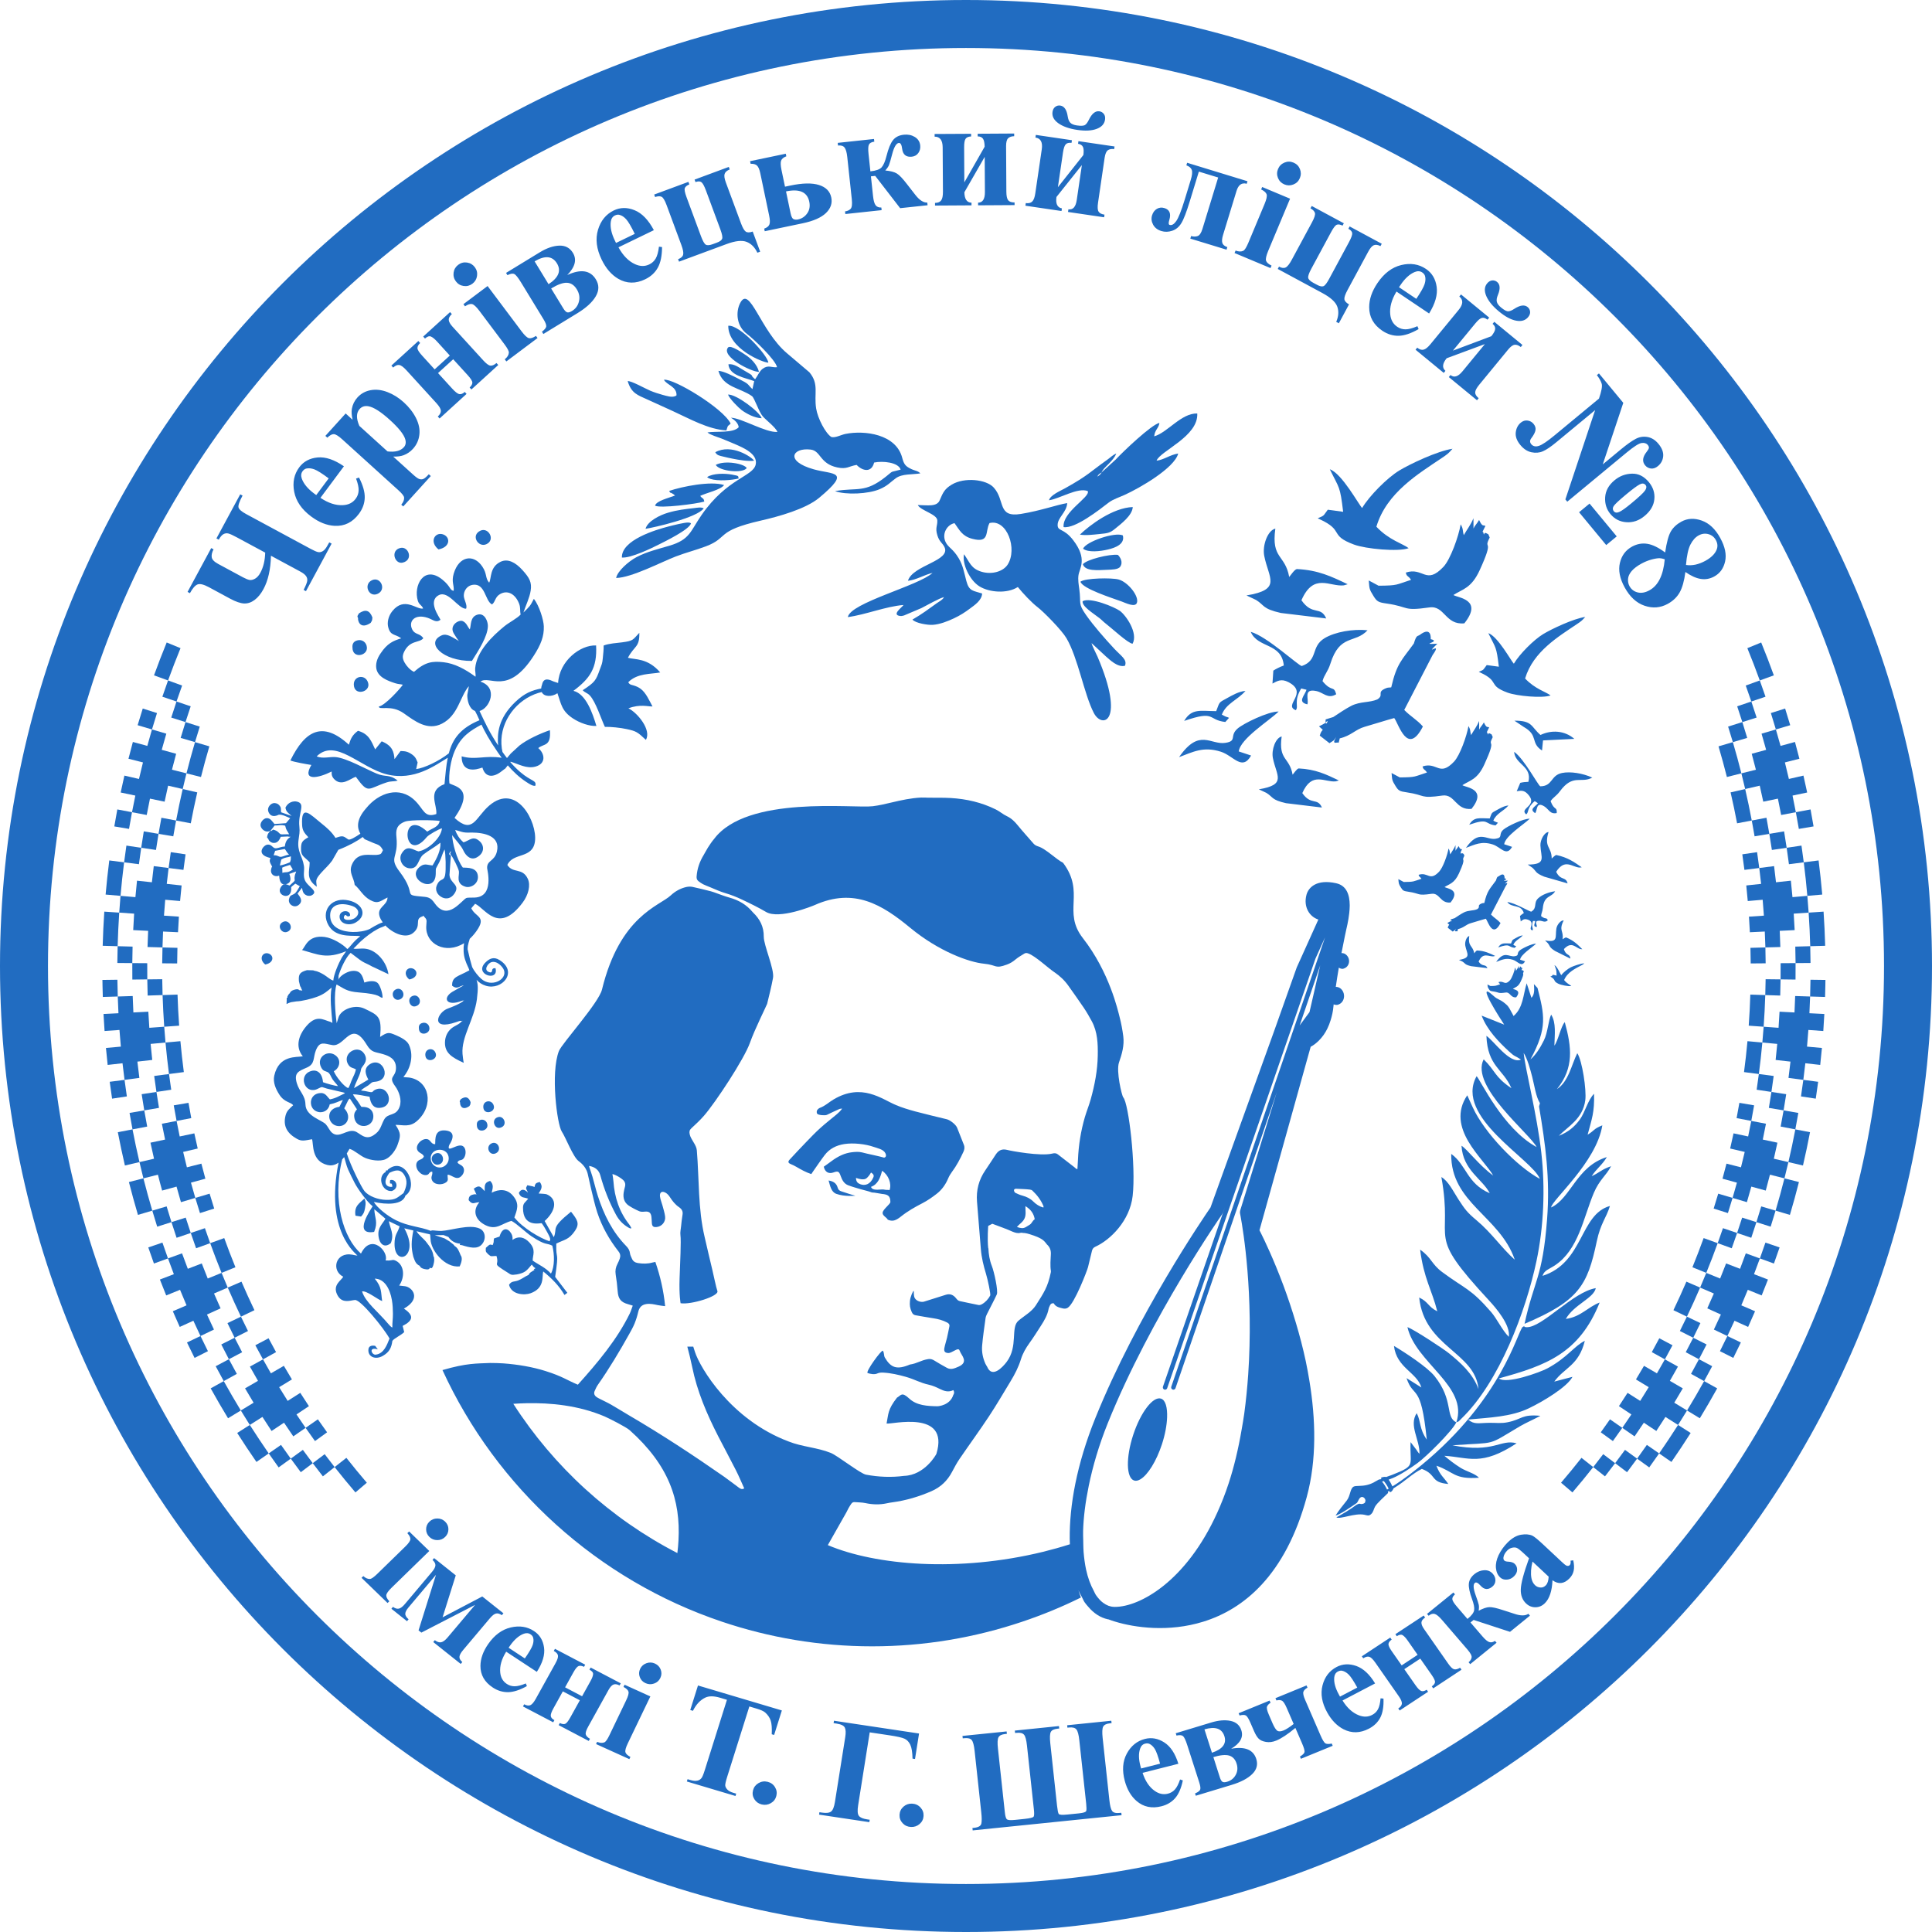
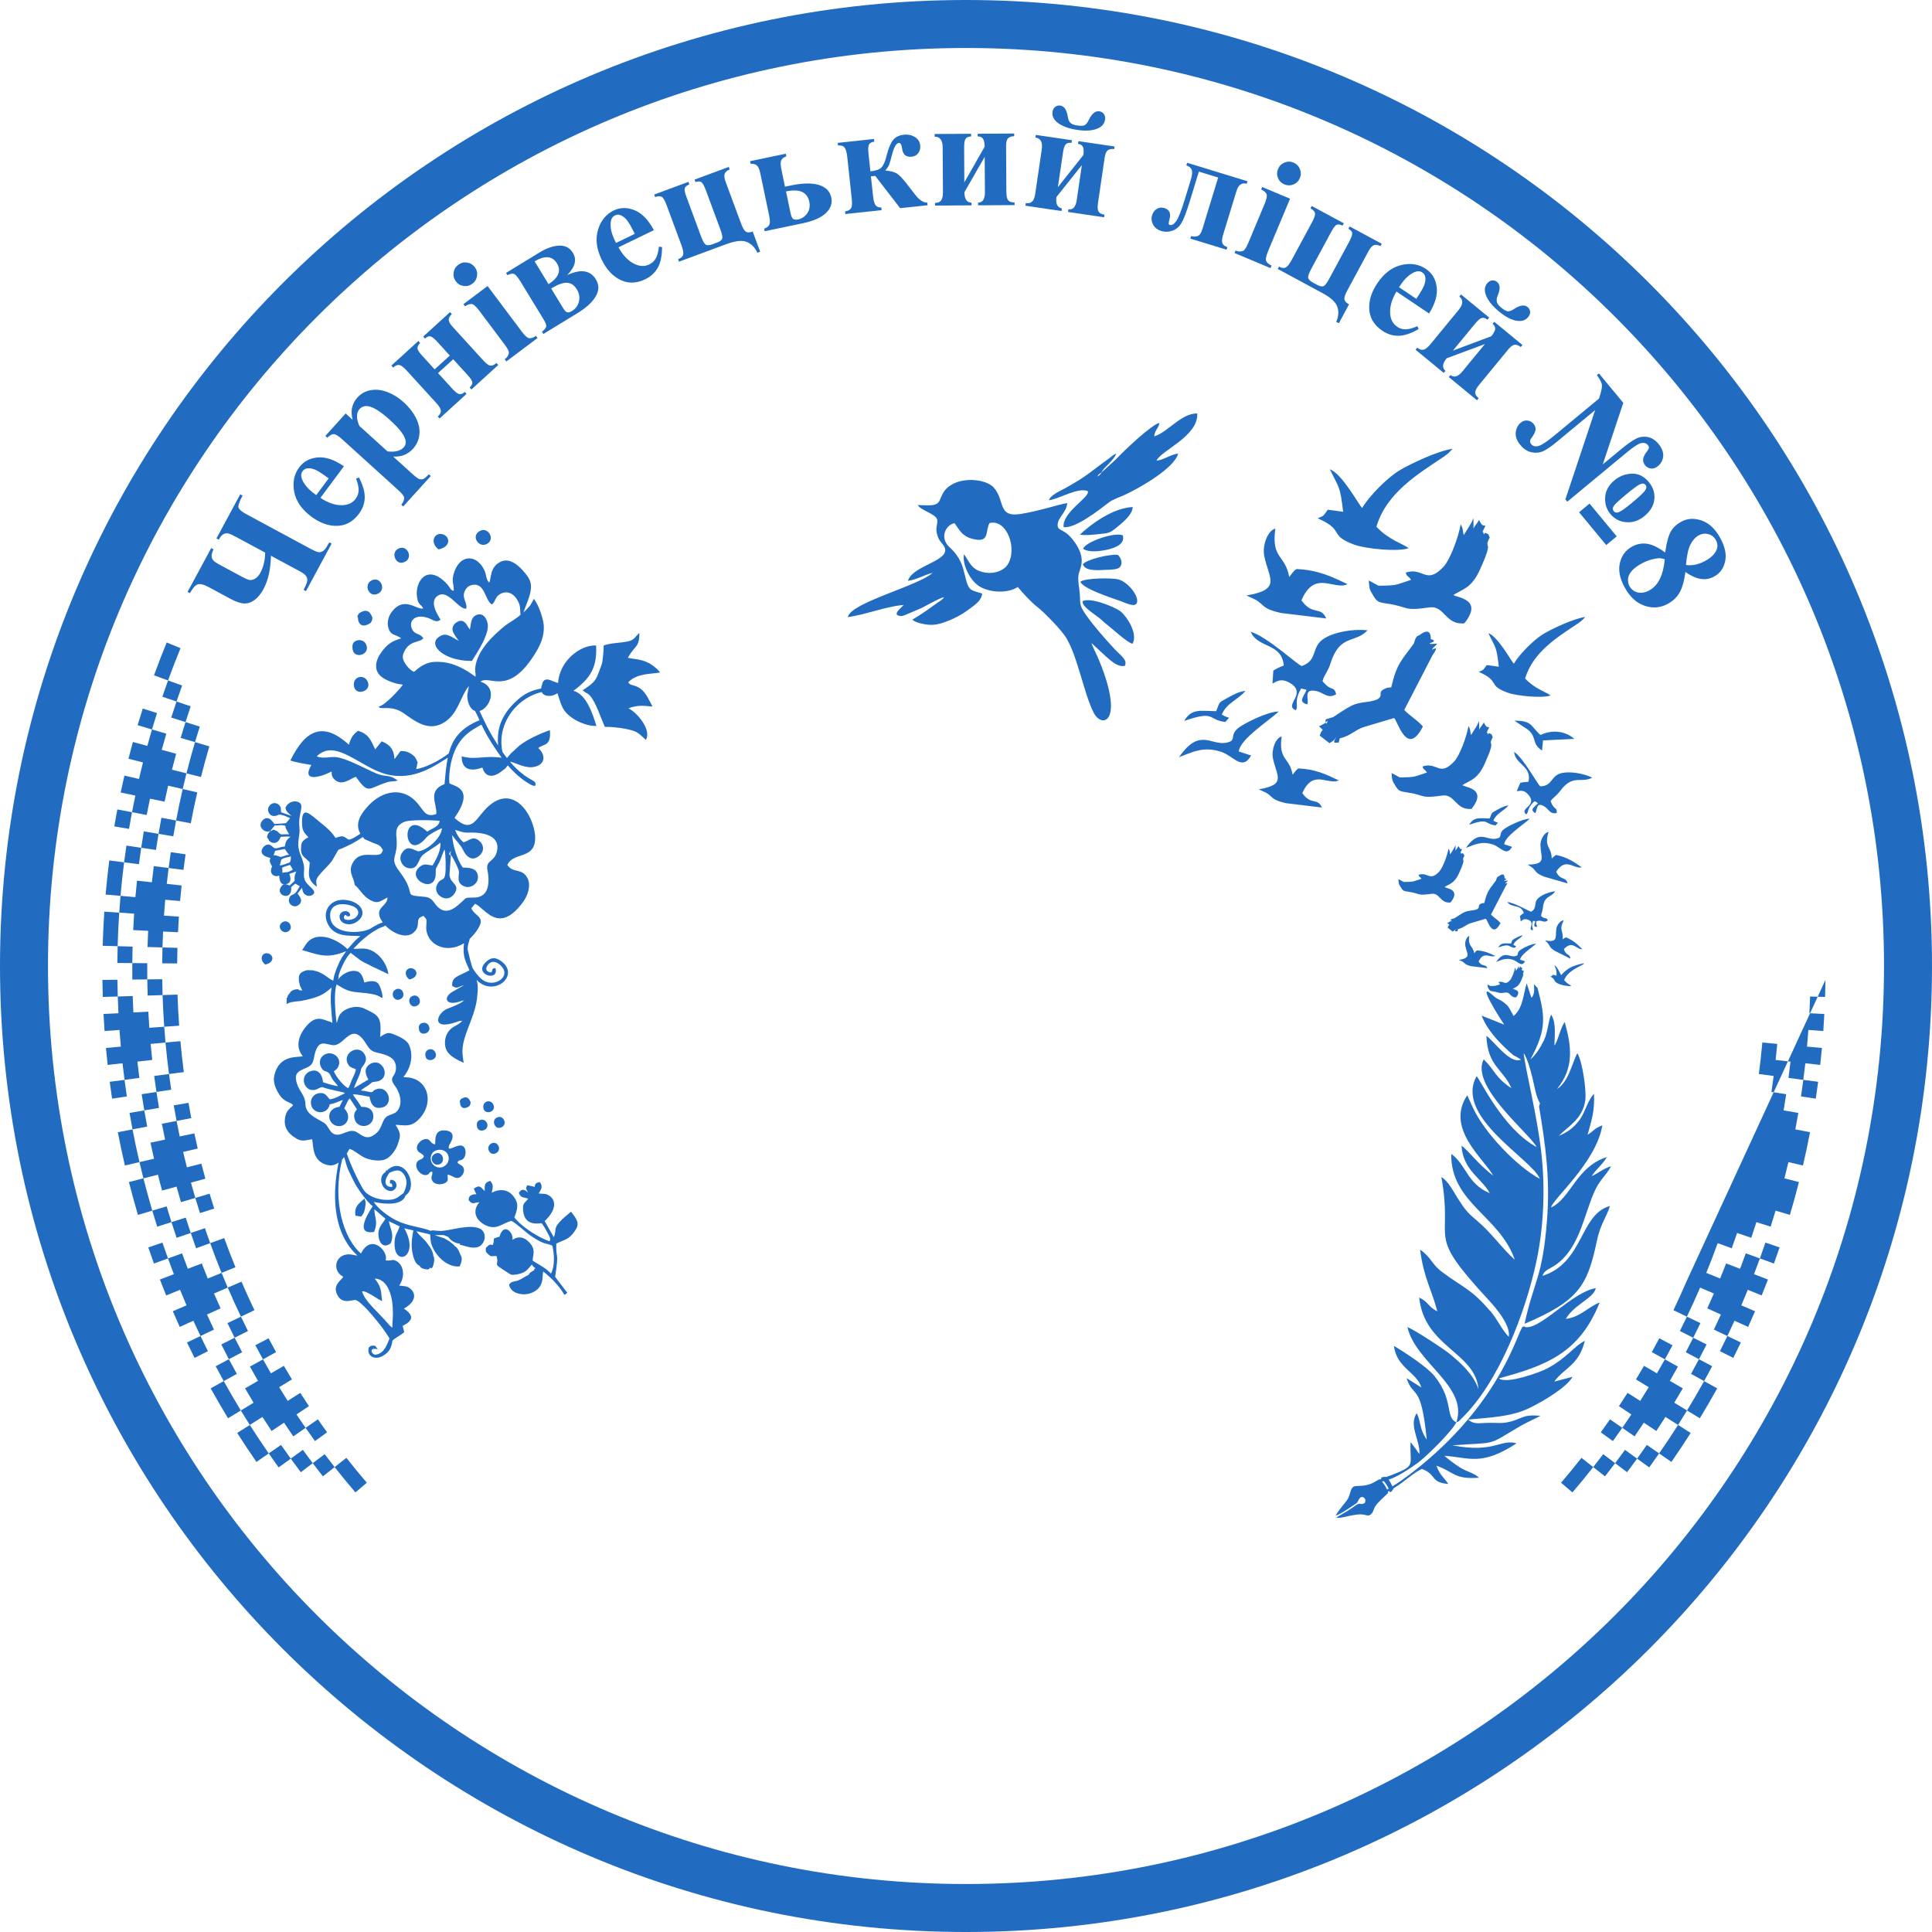
<svg xmlns="http://www.w3.org/2000/svg" xml:space="preserve" width="800px" height="800px" version="1.1" style="shape-rendering:geometricPrecision; text-rendering:geometricPrecision; image-rendering:optimizeQuality; fill-rule:evenodd; clip-rule:evenodd" viewBox="0 0 80000 80000">
  <defs>
    <style type="text/css">
   
    .fil1 {fill:#216CC1}
    .fil0 {fill:#216CC1;fill-rule:nonzero}
   
  </style>
  </defs>
  <g id="Layer_x0020_1">
    <g id="_1934757967456">
      <path class="fil0" d="M40000 0c11046,0 21046,4477 28284,11716 7239,7238 11716,17238 11716,28284 0,11046 -4477,21046 -11716,28284 -7238,7239 -17238,11716 -28284,11716 -11046,0 -21046,-4477 -28284,-11716 -7239,-7238 -11716,-17238 -11716,-28284 0,-11046 4477,-21046 11716,-28284 7238,-7239 17238,-11716 28284,-11716zm26879 13121c-6879,-6879 -16382,-11134 -26879,-11134 -10497,0 -20000,4255 -26879,11134 -6879,6879 -11134,16382 -11134,26879 0,10497 4255,20000 11134,26879 6879,6879 16382,11134 26879,11134 10497,0 20000,-4255 26879,-11134 6879,-6879 11134,-16382 11134,-26879 0,-10497 -4255,-20000 -11134,-26879z" />
      <path class="fil1" d="M56071 62311c164,-114 92,-37 201,-229 107,-188 263,-63 270,56 -5,16 -11,33 -17,51l12 -3c-13,37 -45,70 -106,84 -151,36 -78,-58 -272,47 -258,196 -532,351 -823,515 173,87 766,-192 1160,-109 118,24 179,65 277,-25 102,-94 102,-199 162,-307 84,-155 389,-413 544,-573 -2,-15 -6,-31 -11,-50 19,-11 38,-22 56,-33 8,26 19,48 36,49 63,5 116,-93 140,-144l-4 -8 73 -45c426,-263 717,-573 1107,-763 629,236 331,558 1095,624 -171,-258 -348,-364 -492,-756 741,254 714,573 1762,498 -172,-182 -516,-258 -762,-411 -240,-149 -485,-338 -671,-498 1029,67 1527,443 2991,-516 -672,-191 -920,421 -2658,82 1909,-139 1379,50 2802,-791 232,-137 595,-294 842,-430 -783,-73 -751,144 -1354,266 -275,56 -467,21 -756,24 -460,5 -627,83 -883,-135 864,-82 1771,-109 2517,-468 596,-286 1589,-884 1804,-1301l-754 197c424,-587 1012,-661 1265,-1688 -431,206 -738,709 -1559,1145 -303,160 -1685,664 -2001,411 1969,-535 3334,-1046 4174,-3142 -498,188 -775,594 -1401,679 343,-600 1158,-858 1241,-1275 -959,160 -2222,1645 -2872,1618 -243,-10 119,-145 -157,-10 -224,223 -854,2982 -4191,5723 -245,201 -729,588 -1201,879 -41,-88 -93,-196 -157,-280 51,-17 108,-39 172,-66 331,-140 744,-419 1019,-617 362,-261 1437,-1322 1612,-1689 169,-78 38,11 207,-151 1578,-1520 2671,-4460 3109,-6513 306,-1436 370,-3029 204,-4498 -179,-1589 -665,-3457 -731,-4135 159,256 263,643 356,1001 81,315 152,822 318,1080l-38 135c267,1590 462,2984 333,4674 -188,2440 -535,2498 -933,4326 2251,-954 2606,-1588 2991,-3416 158,-751 392,-962 545,-1463 -1257,347 -1083,2351 -2792,2894 73,-236 269,-272 512,-434 985,-654 1178,-1973 1612,-3000 231,-547 505,-709 716,-1107 -397,134 -464,256 -804,414 176,-288 442,-470 628,-792 -1259,390 -1487,1704 -2307,2087 13,-297 1877,-1868 2120,-3401 -385,154 -315,211 -609,387 175,-659 288,-921 266,-1694 -251,247 -375,770 -582,1057 -230,318 -485,525 -876,684 363,-378 996,-697 1096,-1479 54,-421 -128,-1638 -332,-1943 -244,489 -362,1181 -842,1487 713,-878 609,-1741 324,-2772 -160,169 -279,778 -430,971 10,-458 81,-944 -134,-1284 -118,249 -139,745 -300,1067 -158,320 -339,604 -557,788 717,-1318 574,-1843 294,-2954l-150 -162c19,245 25,435 -103,567l-198 -602c-150,487 -140,1006 -543,1356 -14,-21 -26,-53 -35,-69l-138 -253c-51,-77 -59,-98 -170,-192 -242,-204 -298,-144 -497,-330 -801,-725 374,1086 453,1200l-935 -373c230,599 697,1078 1143,1491 249,229 208,144 486,328 -459,211 -1135,-793 -1431,-981 49,1271 690,1363 1036,2169 -719,-490 -640,-700 -1149,-1197 -579,1113 1943,3105 2192,3633 -1399,-759 -2329,-2787 -2485,-2936 -939,1689 2317,3446 2619,4253 -958,-518 -2294,-1908 -2774,-2952l-233 -509c-917,1367 681,2620 1076,3324 -587,-426 -1068,-1083 -1313,-1236 57,1020 873,1381 1169,1967 -950,-403 -961,-1173 -1595,-1628 -26,2036 2010,2571 2632,4382 -530,-467 -951,-1104 -1584,-1634 -394,-330 -476,-446 -761,-883 -194,-297 -401,-738 -695,-907 521,2852 -720,2201 1984,5122 273,295 888,1011 808,1494 -273,-268 -493,-753 -734,-1030 -859,-987 -1058,-936 -2020,-1649 -452,-334 -442,-599 -918,-931 151,1195 486,1663 711,2554 -392,-194 -356,-385 -750,-572 218,2064 2323,2261 2456,3795 -229,-651 -764,-1108 -1206,-1472 -229,-189 -1431,-978 -1736,-1099 330,1477 2535,2451 2024,3946 -478,-234 -89,-893 -898,-1911 -299,-377 -1243,-995 -1684,-1253 110,914 951,1089 1135,1719l-614 -387c294,886 596,144 837,2545 -321,-461 -232,-743 -416,-1094 -337,509 132,1096 114,1684 -74,-76 -63,-79 -131,-174l-237 -312c-42,984 248,958 -771,1360 -89,35 -172,62 -250,89 -7,-4 -15,-8 -22,-11 -78,-3 -220,31 -175,66 6,4 12,9 17,14 -21,9 -41,19 -62,30l-7 -7c-42,-2 -97,44 -127,57 -79,35 -151,112 -405,177 -237,60 -453,22 -548,65 -159,72 -135,374 -290,576 -138,178 -334,408 -466,626 173,-36 608,-335 768,-445zm1364 -631c-47,-104 -124,-230 -209,-331 23,-6 48,-12 76,-20 85,104 169,239 199,314 -22,12 -44,25 -66,37z" />
-       <path class="fil1" d="M21804 58104c996,-21 2155,89 3234,549 184,79 891,438 1036,568 1614,1443 2115,2889 2020,4577 -9,168 -25,338 -46,511 -2771,-1430 -5116,-3570 -6793,-6180 176,-12 359,-21 549,-25zm26271 -190c-328,-108 -844,564 -1151,1500 -308,937 -291,1783 37,1891 79,26 168,5 263,-52 301,-179 655,-736 889,-1448 133,-407 202,-792 214,-1111 16,-417 -66,-719 -252,-780zm-13388 -8734c-51,-186 -184,-268 -377,-298 64,220 106,475 318,552 345,127 791,78 791,78 -133,-31 -445,-138 -577,-180 -85,-27 -132,-67 -155,-152zm2148 99c-60,-14 -154,0 -215,-19 -112,-35 -495,82 -553,-115 293,-109 380,-378 459,-666 266,176 403,537 309,800zm-1208 -242c-116,-44 -176,-102 -183,-263 142,53 300,81 394,40 94,-42 189,-191 229,-262 93,57 133,114 98,197 -129,303 -352,358 -538,288zm-2647 -718c196,115 394,225 614,297 29,-43 50,-75 72,-107 158,-224 311,-454 477,-673 207,-274 491,-413 824,-464 367,-57 873,-1 1209,118 139,49 405,99 483,258 11,23 78,158 -49,188 -204,-59 -532,-125 -710,-167 -135,-32 -273,-77 -408,-73 -306,9 -546,59 -867,252 -127,76 -246,174 -370,260 -50,34 -99,70 -144,103 45,218 203,309 396,239 196,-70 235,-50 306,151 58,164 139,315 309,379 176,66 358,115 538,169 144,42 292,71 431,124 4,1 7,3 10,4 126,1 344,54 415,60 223,22 353,60 353,333 0,91 -290,285 -321,437 -22,129 172,203 212,297 152,68 269,46 381,-16 58,-32 113,-72 165,-114 277,-222 581,-394 895,-555 206,-107 401,-243 585,-386 215,-167 371,-387 478,-642 39,-93 92,-182 152,-262 193,-258 342,-541 477,-834 43,-95 60,-189 18,-293 -97,-235 -183,-474 -280,-708 -56,-133 -288,-314 -426,-348 -438,-108 -878,-209 -1313,-326 -268,-73 -536,-154 -791,-261 -592,-247 -1416,-932 -2590,-230 -187,111 -346,266 -554,342 -49,18 -99,60 -124,106 -20,35 -19,103 2,137 41,64 333,85 407,49 169,-83 340,-163 512,-240 36,-16 79,-13 118,-19 -69,97 -145,170 -226,238 -227,191 -463,371 -682,570 -208,187 -401,391 -596,593 -226,233 -448,471 -669,710 -82,89 -65,142 44,187 81,33 161,72 237,117zm9807 1434c-128,-126 -278,-198 -447,-244 -101,-27 -199,-68 -293,-115 -30,-15 -59,-67 -60,-104 -1,-53 47,-68 96,-66 105,5 210,9 315,14 81,5 164,9 245,20 36,5 78,16 104,40 197,185 360,397 463,652 4,8 -2,21 -6,53 -168,-47 -302,-136 -417,-250zm-327 190c220,136 344,301 386,542 -102,69 -118,174 -209,228 -123,71 -205,153 -336,140 -62,-6 -124,-19 -193,-49 109,-126 252,-202 319,-359 67,-154 31,-309 33,-502zm-1391 2475c-93,-236 -131,-480 -142,-729 -1,-1 -7,-4 -7,-4 -45,-387 0,-923 0,-923l169 -89 469 176 1 2c34,12 67,23 100,36 89,33 174,76 261,111 109,43 218,84 340,50 32,-8 69,-3 102,6 61,-1 148,12 285,55 506,159 578,253 701,417 130,117 171,250 166,396 -10,237 -36,474 2,711 3,21 -3,45 -7,67 -121,590 -291,840 -619,1354 -166,260 -490,439 -720,635 -336,285 1,1057 -487,1705 -162,215 -604,694 -808,199 -28,-47 -56,-87 -75,-131 -105,-237 -154,-489 -132,-744 33,-383 91,-763 143,-1143 8,-60 36,-119 63,-174 133,-267 275,-529 401,-800 66,-143 -112,-947 -206,-1183zm-20776 4020c-547,26 -959,-2 -1971,294 2239,4882 6431,8689 11570,10418 1956,658 4046,1021 6221,1021 2174,0 4264,-363 6220,-1021 835,-281 1646,-614 2426,-1001 -36,-97 -73,-194 -104,-299 43,103 94,189 143,279 38,69 69,152 110,213 47,71 100,127 152,188 233,277 507,454 811,521 10,2 20,2 30,4 83,32 177,64 281,95 803,244 2204,447 3644,0 1674,-518 3398,-1915 4281,-5153 423,-1551 373,-3239 113,-4820 -46,-276 -95,-550 -152,-818 -117,-547 -256,-1072 -404,-1570 -166,-560 -343,-1082 -516,-1549 -103,-276 -204,-532 -300,-766 -388,-946 -696,-1532 -696,-1532l1070 -3832 337 -1208 557 -1998 157 -561c0,0 277,-126 533,-485 112,-157 216,-361 295,-620 52,-169 96,-353 115,-573 3,-25 5,-51 8,-76 43,18 89,27 137,23 34,-3 65,-17 95,-31 127,-60 212,-206 197,-374 -9,-102 -54,-192 -119,-255 -60,-58 -139,-90 -222,-88 38,-268 81,-538 126,-796 50,33 105,54 166,49 25,-3 46,-14 68,-23 121,-47 203,-177 189,-329 -7,-81 -43,-151 -91,-204 -58,-64 -137,-102 -222,-96 108,-567 198,-974 198,-974 15,-63 31,-136 47,-211 31,-142 57,-302 76,-466 11,-101 19,-204 20,-304l0 -30c-3,-424 -127,-811 -562,-907 -805,-179 -1146,171 -1228,476 -135,500 120,910 491,1027l-643 1426 -251 555 -945 2659 -259 718 -2368 6566c-271,393 -3039,4437 -4767,8717 -780,1931 -1075,3634 -1062,4997 1,78 4,155 7,231 -369,117 -737,220 -1105,311 -3507,858 -6936,563 -8919,-276l764 -1347c58,-124 125,-245 204,-359 35,-52 77,-79 138,-75 149,13 302,9 447,40 299,64 594,74 892,9 76,-17 153,-30 230,-40 560,-76 1096,-234 1616,-461 380,-166 658,-430 852,-797 97,-184 195,-369 312,-540 402,-590 824,-1166 1218,-1762 313,-473 598,-965 893,-1450 176,-289 330,-588 431,-915 75,-244 202,-462 352,-670 171,-236 326,-485 484,-730 138,-214 264,-434 311,-690 7,-44 32,-84 48,-126 28,-71 75,-110 163,-101 77,148 226,176 373,212 75,18 138,14 206,-26 279,-165 811,-1555 840,-1681 52,-226 112,-450 164,-676 20,-84 62,-136 142,-172 624,-283 1426,-1077 1543,-2102 140,-1230 -164,-3833 -390,-4083 -59,-66 -302,-1086 -175,-1446 122,-348 224,-704 177,-1078 -34,-268 -84,-536 -152,-798 -69,-265 -419,-1856 -1522,-3271 -857,-1098 111,-1876 -819,-3118 -292,-147 -722,-587 -1031,-679 -78,-24 -141,-57 -195,-119 -216,-251 -441,-495 -650,-752 -129,-159 -266,-295 -455,-383 -160,-75 -297,-199 -457,-277 -587,-291 -1214,-435 -1864,-473 -309,-18 -620,-9 -931,-13 -100,-2 -200,-11 -299,-6 -413,20 -814,108 -1215,203 -259,62 -521,123 -784,156 -795,98 -5211,-464 -6570,1355 -94,109 -175,232 -254,355 -64,98 -114,207 -176,307 -168,274 -271,568 -294,892 -6,83 13,145 75,193 62,47 125,94 194,129 94,47 194,82 292,123 210,87 415,183 636,247 233,68 462,160 683,265 337,159 673,323 995,512 544,321 1933,-249 2023,-289 1625,-722 2778,-20 3946,944 1190,982 2439,1428 3058,1488 549,53 434,226 952,34 132,-48 247,-120 356,-213 110,-93 239,-163 361,-240 55,-35 108,-27 172,-2 297,113 806,595 1065,769 230,155 428,340 589,569 213,303 432,604 638,912 119,177 226,364 328,552 240,444 256,932 248,1421 -10,620 -128,1225 -294,1820 -69,245 -166,481 -238,724 -169,578 -263,1169 -288,1771 -5,128 -15,256 -22,385 -27,-3 -40,-1 -47,-7 -27,-21 -50,-46 -76,-66 -229,-179 -459,-355 -688,-534 -73,-57 -145,-54 -235,-32 -478,116 -1695,-108 -1856,-151 -210,-55 -355,3 -476,183 -147,220 -287,444 -437,661 -270,392 -381,825 -343,1300 52,654 106,1307 159,1961 28,352 111,691 214,1027 73,238 201,849 174,896 -82,150 -195,276 -344,360 -41,23 -96,41 -139,33 -256,-49 -511,-108 -767,-160 -71,-14 -114,-54 -158,-111 -111,-145 -251,-213 -438,-151 -296,98 -596,184 -892,281 -109,35 -301,-9 -382,-138 -68,-110 -31,-306 -51,-305 -28,3 -139,240 -153,417 -16,183 1,291 74,458 32,73 77,119 158,133 246,40 491,90 738,125 200,29 391,82 571,176 66,34 108,81 92,161 -33,160 -63,320 -100,479 -33,142 -84,281 -109,425 -23,135 28,190 162,198 45,3 95,-19 139,-39 66,-29 127,-71 193,-98 91,-36 121,-23 153,69 56,164 383,445 -69,637 -162,69 -307,135 -472,44 -175,-98 -352,-194 -521,-302 -81,-51 -160,-75 -252,-60 -307,48 -453,181 -760,226 -534,225 -785,139 -1036,-287 -52,-93 -18,-200 -84,-284 -47,-59 -739,886 -627,924 111,37 285,72 403,15 71,-34 163,-39 244,-34 317,17 624,88 931,174 386,109 570,243 964,330 150,34 297,98 436,168 187,94 370,153 569,52 46,75 39,141 -2,200 -136,432 -616,469 -660,469 -413,-7 -855,-30 -1162,-317 -320,-298 -338,-134 -510,-39 -393,503 -349,672 -431,1072 190,46 2620,-592 2065,1250 -5,26 -484,890 -1341,917 -528,69 -1054,47 -1575,-50 -240,-45 -1175,-786 -1459,-901 -568,-229 -1185,-248 -1753,-476 -2399,-906 -3664,-3061 -3871,-3704 -24,-74 -47,-148 -71,-222l-246 0c72,275 143,551 199,829 205,1022 609,1961 1077,2877 242,471 495,937 734,1409 125,245 230,500 347,756 -110,63 -177,1 -241,-45 -199,-144 -391,-298 -592,-439 -1283,-895 -2589,-1752 -3938,-2541 -246,-143 -486,-297 -733,-438 -159,-91 -327,-167 -490,-251 -44,-23 -90,-45 -129,-75 -81,-60 -113,-143 -73,-238 40,-93 82,-186 140,-268 471,-673 892,-1378 1293,-2095 79,-142 160,-285 222,-436 63,-156 114,-319 152,-483 44,-188 143,-293 334,-324 166,-26 320,12 478,45 89,19 182,26 302,42 -65,-653 -203,-1243 -405,-1831 -42,8 -78,13 -113,23 -202,58 -406,56 -611,23 -114,-19 -199,-71 -245,-179 -31,-72 -72,-145 -81,-221 -14,-127 -73,-218 -158,-305 -574,-588 -929,-1307 -1177,-2085 -82,-258 -143,-523 -219,-784 -37,-129 -84,-255 -126,-383 -7,-20 -8,-42 -12,-65 252,45 404,175 464,394 156,570 371,1114 651,1632 128,236 306,414 537,541 14,8 29,16 45,20 10,2 22,-2 55,-5 -31,-54 -51,-105 -83,-146 -417,-524 -617,-1131 -663,-1797 -7,-101 -28,-200 -42,-301 134,22 417,194 485,292 48,70 58,144 36,226 -22,82 -42,165 -55,249 -33,218 22,410 207,536 138,92 287,169 439,235 66,29 152,25 228,17 170,-17 250,36 275,210 12,89 10,180 18,270 11,126 61,168 183,159 226,-15 398,-215 365,-446 -21,-150 -68,-296 -107,-443 -34,-125 -87,-246 -104,-373 -23,-177 79,-246 233,-159 69,39 130,107 174,176 104,162 220,312 380,421 110,75 172,167 146,313 -29,161 -43,325 -61,488 -12,117 -41,239 -26,353 35,257 -14,1144 -35,1794 -24,704 42,1030 42,1030 434,70 1603,-293 1524,-505 -55,-148 -169,-712 -207,-865 -113,-455 -213,-913 -321,-1369 -279,-1175 -224,-2394 -324,-3596 -19,-231 -248,-436 -295,-662 -23,-109 -11,-173 70,-248 181,-167 362,-336 524,-522 471,-542 1664,-2345 1902,-3021 194,-550 699,-1563 710,-1608 86,-357 178,-714 244,-1075 65,-354 -387,-1353 -383,-1708 4,-413 -160,-728 -443,-999 -8,-8 -16,-16 -23,-25 -253,-303 -575,-488 -950,-592 -219,-60 -431,-147 -646,-222 -42,-14 -84,-29 -127,-40 -254,-63 -507,-130 -763,-183 -84,-18 -177,-13 -261,6 -243,57 -456,176 -640,348 -478,444 -2101,843 -2846,3897 -135,556 -1665,2237 -1785,2549 -350,912 -74,3038 120,3331 167,252 463,1044 694,1220 22,17 44,34 66,52 154,129 269,285 316,486 51,214 93,431 146,645 78,317 146,640 248,949 195,591 498,1125 878,1611 77,98 90,191 53,298 -27,74 -57,148 -94,217 -74,139 -101,281 -75,441 37,228 65,459 82,690 22,314 129,457 431,540 57,15 113,34 194,59 -46,121 -76,229 -124,328 -531,1086 -1330,2033 -2149,2946 -453,-186 -625,-341 -1341,-566 -533,-168 -1137,-272 -1751,-317 -180,-13 -362,-14 -543,-16zm32783 -12705l519 -1503 336 -975 136 -392 226 -654 175 -509 399 -885 -519 1517 -225 657 -477 1393 -521 1524 -282 823 -106 311 -1939 5667 -2298 6714c-17,48 9,101 58,118 9,3 19,5 30,5 38,0 74,-25 87,-63l1738 -5078 2459 -7184 -1517 4900c-14,45 -16,92 -6,137 6,29 475,2320 391,5476 -10,385 -26,779 -55,1188 -37,522 -89,1062 -163,1613 -31,230 -71,443 -108,661 -140,818 -319,1561 -536,2222 -144,440 -303,841 -473,1217 -1294,2868 -3223,3905 -4236,3905l-38 -1c-160,-4 -308,-62 -446,-164 -41,-30 -82,-63 -121,-102 -17,-18 -35,-37 -52,-57 -47,-53 -94,-109 -138,-175 -31,-46 -54,-111 -82,-163 -133,-242 -246,-535 -323,-897 -46,-219 -79,-460 -100,-719 -9,-101 -8,-213 -12,-321 -2,-55 -2,-113 -3,-170 -2,-125 -9,-242 -5,-374 16,-564 95,-1195 234,-1872 166,-805 417,-1673 791,-2601 1786,-4422 4700,-8596 4729,-8637 14,-20 25,-42 34,-65l80 -222 -45 130 -565 1639 -1952 5653c-16,49 9,102 57,119 11,3 21,5 31,5 38,0 75,-24 88,-63l2199 -6371 2269 -6573 277 -804zm1532 -3501l-103 447 -184 806 -98 425 -407 551 413 -1208 231 -675 23 -68 184 -536 -59 258z" />
-       <path class="fil1" d="M32176 15205c-65,-314 -992,-1188 -1245,-1377 -441,-328 -468,-906 -289,-1266 398,-801 830,1127 1948,2068l926 786c411,494 181,875 279,1499 65,412 389,1030 630,1181 178,41 393,-91 593,-130 784,-155 2082,7 2340,988 66,251 126,333 296,427 238,132 334,93 456,221 -337,55 -752,9 -1014,199 -230,166 -335,311 -663,452 -479,206 -1413,247 -1858,82 939,-159 1235,95 2105,-596 352,-279 132,-159 614,-293 -94,-304 -738,-368 -1099,-293 -106,437 -486,350 -723,98 -329,54 -406,190 -805,104 -731,-156 -672,-687 -1100,-739 -756,-91 -1076,479 126,817 805,226 1583,48 227,1180 -559,466 -1677,775 -2413,943 -1902,434 -1317,702 -2274,1065 -402,153 -837,262 -1252,422 -622,240 -1832,878 -2468,890 51,-282 515,-692 847,-865 428,-224 874,-328 1358,-471 852,-253 863,-593 1332,-1271 1065,-1537 2139,-1590 2243,-2097 91,-441 -542,-699 -832,-827 -194,-85 -372,-156 -584,-243 -149,-60 -471,-149 -583,-254 372,-58 1070,40 1295,-216 -29,-202 -211,-320 -322,-392 430,9 1449,627 1924,588 -70,-186 -455,-475 -603,-641 -163,-183 -348,-766 -448,-839 -483,-351 -1205,-357 -1392,-1049 228,12 609,217 798,311 521,260 357,206 611,446l73 -332c-377,-142 -1035,-229 -1068,-697 222,-31 436,132 600,227 607,351 201,134 506,393 111,-148 178,-335 312,-434 238,-176 369,-38 596,-65zm-1587 4608c-286,72 -861,118 -1167,19 -15,-5 -52,-19 -75,-31 -55,-30 -34,-18 -65,-47 247,-161 728,-156 1026,-102 340,60 235,64 281,161zm331 -431c-170,237 -1145,126 -1282,-132 380,-205 1189,-48 1282,132zm620 -2064c-300,-7 -638,-195 -826,-334 -127,-94 -498,-462 -569,-646 342,-20 1305,710 1395,980zm-314 1758c-236,37 -645,-34 -868,-79 -145,-28 -259,-53 -402,-89 -168,-42 -262,-46 -338,-182 671,-372 1518,204 1608,350zm202 -3677c-324,2 -1574,-636 -1285,-1006 106,-137 646,251 734,308 192,123 472,377 551,698zm-2289 5650c-257,384 -2058,796 -2409,848 85,-322 612,-574 926,-665 411,-120 685,-146 1094,-194 139,-17 275,-46 389,11zm2675 -6033c-207,7 -1669,-579 -1658,-1527 483,-52 1647,1246 1658,1527zm-1830 5070c-153,202 -744,324 -990,448 104,141 139,65 168,236 -317,94 -1825,290 -2038,168 53,-200 556,-314 827,-419l-46 -41c-5,-4 -17,-13 -24,-17 -194,-128 -82,15 -172,-133 533,-183 1733,-424 2275,-242zm-1372 1586c-64,256 -1089,753 -1308,864 -323,165 -1193,585 -1553,550 -21,-724 1394,-1148 1943,-1289 141,-36 683,-176 819,-159 83,10 51,6 99,34zm-599 -5303c16,-365 -407,-427 -521,-643 389,-71 2453,1176 2762,1813 -132,140 -90,37 -141,172l-26 84c-2,7 -4,20 -8,29 -757,-47 -1497,-472 -2230,-807 -348,-159 -676,-309 -1041,-474 -402,-183 -665,-252 -817,-763 157,-12 719,307 937,399 157,66 339,124 507,171 203,56 362,101 487,65 70,-21 57,-19 91,-46z" />
      <path class="fil1" d="M39097 24708l-28 -11c-8,5 24,10 28,11zm7397 -2538c94,358 -300,510 -624,586 -316,74 -806,130 -1021,-33 97,-287 1315,-708 1645,-553zm-206 806c86,80 231,293 99,488 -83,124 -360,122 -533,130 -406,17 -923,68 -1015,-230 153,-197 1113,-431 1449,-388zm-1571 -839c406,-393 1365,-1114 2188,-1141 -19,354 -498,705 -739,904 -209,172 -312,181 -637,213 -239,24 -582,68 -812,24zm21 1950c204,-155 1298,-168 1579,-92 396,107 862,700 758,971 -76,198 -473,-2 -626,-58 -432,-157 -1615,-530 -1711,-821zm2160 2568c-189,-13 -879,-658 -1107,-830 -104,-79 -166,-153 -267,-232 -254,-198 -729,-485 -695,-698 320,-179 1320,241 1543,400 246,176 766,914 526,1360zm-1282 -7095l-108 74c-38,38 -45,55 -72,102 48,-30 65,-38 104,-75 7,-7 28,-30 34,-37 44,-54 14,-9 42,-64zm2275 -485c301,-32 549,-242 896,-296 -154,603 -1596,1431 -2216,1712 -224,102 -487,184 -664,321 -391,302 -1395,1091 -1866,1013 -57,-630 1112,-1239 1002,-1489 -406,-170 -1198,330 -1607,378 61,-217 451,-376 674,-500 972,-544 1004,-656 1750,-1185 119,-84 218,-189 361,-251 -105,310 -551,593 -605,782l584 -532c301,-327 1474,-1443 1809,-1518 -27,225 -189,278 -216,557 548,-152 1121,-966 1783,-946 53,950 -1535,1551 -1685,1954zm-10295 4973c199,-651 1800,-819 1509,-1402 -81,-163 -206,-207 -289,-474 -101,-322 8,-392 -4,-626 -13,-258 -693,-405 -808,-633 412,4 789,84 909,-202 139,-332 212,-473 496,-644 521,-314 1428,-223 1740,122 483,536 140,1251 1123,1092 821,-133 1490,-380 1919,-449 -22,382 -397,597 -397,906 -1,275 251,115 646,631 598,779 262,1151 218,1447 -28,190 7,386 32,569 83,610 -63,589 274,1071 331,472 773,971 1165,1395 304,327 553,454 454,717 -307,79 -630,-252 -788,-385l-596 -553c25,122 184,414 247,561 1167,2724 190,2998 -155,2328 -403,-780 -653,-2283 -1133,-3095 -196,-333 -942,-1091 -1196,-1284 -238,-181 -603,-568 -816,-833 -440,284 -1176,227 -1585,-24 -424,-260 -727,-955 -644,-1334 238,335 288,591 716,723 444,136 908,-12 1089,-289 422,-648 -26,-1906 -748,-1724 -194,352 27,849 -717,651 -418,-111 -523,-358 -732,-647 -288,54 -538,415 -373,775 110,239 307,274 548,681 176,297 220,582 314,937 114,435 284,399 653,519 -9,286 -319,486 -496,619 -228,171 -407,285 -677,413 -246,115 -572,248 -879,267 -188,12 -710,-67 -832,-219 393,-226 651,-423 1011,-680 96,-68 236,-135 294,-246 -165,22 -744,357 -935,451l-721 306c-54,14 -104,27 -160,20 -377,-46 98,-371 140,-455 -733,58 -1579,406 -2305,501 102,-593 2936,-1297 3507,-1829 -333,73 -686,298 -1018,325z" />
      <path class="fil1" d="M55208 29691c207,-138 536,-359 752,-467 372,-185 739,-122 1071,-262 307,-198 -63,-289 363,-466 91,-38 146,-19 214,-35 230,-1006 453,-1140 937,-1816 110,-377 154,-286 246,-356 505,-382 452,176 453,177 471,110 -534,234 273,188 -608,599 262,-177 -196,470l-1174 2273c257,267 519,398 772,685 -640,1249 -1003,-115 -1187,-349 -338,90 -783,236 -1221,361 -392,111 -553,366 -1035,481l-45 183c-52,-52 -321,120 -100,-238 -140,184 -58,106 -280,254l-403 -314c98,-356 230,-131 -31,-383 69,-33 256,-132 266,-144 205,-254 -16,254 7,-110 1,-3 0,-24 5,-35l313 -97zm9559 10890c112,147 245,195 297,246 -107,27 -425,-38 -537,-93 -242,-121 -75,-146 -314,-288 -4,-2 -12,-6 -17,-10 76,-23 54,-17 109,-74l149 36c-3,-263 -13,-230 -87,-434 116,55 250,382 279,417 83,-112 280,-272 406,-331 113,-54 399,-154 550,-160l-28 25c-3,2 -10,8 -13,11 -4,3 -10,7 -14,10 -18,12 -38,22 -57,32 -250,133 -586,286 -723,613zm-66 -1687c27,-14 112,-81 152,-76 311,127 471,291 667,487l-64 -3c-214,-50 -372,-349 -697,-3 80,291 252,176 268,396l-636 -317c-252,-160 -196,-195 -296,-321l-117 -115c556,100 414,-137 467,-488 24,-162 183,-355 305,-341 -221,427 10,426 -49,781zm-2986 1935c246,-2 209,-10 404,-72 -36,-56 -54,-36 -65,-91 218,-72 249,160 467,-71 87,-92 189,-379 215,-528 35,59 21,77 38,134 40,-70 85,-124 120,-210l1 128c16,-39 39,-53 69,-106 43,90 51,58 79,73l-37 75c1,1 8,-2 9,2 17,69 1,-3 37,13 3,1 11,6 13,7 3,1 10,5 14,8l17 40c-87,170 69,-18 -123,404 -105,229 -215,236 -328,310 55,36 374,53 136,352 -237,24 -244,-225 -434,-198 -339,48 -241,-6 -529,-48 -105,-15 -123,-24 -166,-93 -55,-89 -49,-91 -59,-194l122 65zm948 -1703l57 30c32,14 31,7 63,24l-62 69c-299,-34 -156,-202 -684,-18 125,-214 273,-164 532,-163 63,-157 33,-135 183,-217 81,-44 191,-110 304,-119 -130,152 -319,205 -393,394zm281 612l205 68c-148,263 -291,5 -501,-63 -295,-95 -469,6 -695,89 336,-487 522,-198 769,-237 202,-31 62,-113 202,-236 95,-84 509,-288 683,-284 -156,153 -637,450 -663,663zm869 -1805c202,162 202,25 280,173 -124,117 -218,18 -349,18 -244,-1 -89,171 -105,258 -183,-3 -80,-134 -67,-245l-95 -3c-86,251 25,304 -13,389 -242,-37 167,-342 -228,-451 -136,-37 -194,24 -265,83l-32 -224c42,-43 97,-85 159,-124 -118,-383 -503,-197 -683,-454 293,18 939,408 991,397 265,-160 76,-359 289,-556 156,-145 449,-261 700,-288 -165,277 -459,156 -511,702 -14,147 -66,208 -71,325zm-2768 1541c20,-21 75,-108 112,-117 319,15 516,112 754,225l-58 17c-208,24 -445,-194 -627,220 165,236 283,78 367,270l-672 -81c-277,-63 -238,-113 -368,-194l-141 -66c530,-88 327,-254 263,-587 -30,-153 51,-377 164,-403 -62,453 145,379 206,716zm-812 -1454c107,-70 275,-184 386,-239 190,-95 378,-62 548,-134 158,-102 -32,-148 186,-238 47,-20 75,-10 110,-19 117,-515 232,-583 480,-929 56,-194 78,-147 125,-183 259,-195 232,90 232,91 242,56 -273,120 140,96 -311,307 134,-91 -100,241l-602 1164c132,137 266,204 396,351 -328,639 -514,-59 -608,-179 -173,46 -401,120 -625,185 -201,57 -283,187 -530,246l-23 94c-27,-27 -165,61 -52,-122 -71,94 -29,54 -143,130l-206 -161c50,-182 118,-67 -16,-196 35,-17 131,-68 136,-74 105,-130 -8,130 4,-56 0,-2 0,-12 2,-18l160 -50zm-2108 -1499c447,-4 380,-20 735,-133 -67,-102 -99,-65 -119,-164 396,-131 452,290 850,-130 158,-167 344,-688 390,-960 64,107 38,141 70,244 72,-128 154,-226 219,-382l0 233c30,-71 72,-97 127,-194 77,165 92,107 143,134l-67 136c2,1 14,-4 16,4 31,124 1,-6 67,23 5,3 20,11 24,13 5,2 18,8 26,14l31 73c-159,310 125,-32 -225,735 -190,416 -391,430 -596,564 99,65 681,97 248,640 -433,43 -443,-409 -789,-360 -618,88 -440,-11 -963,-87 -192,-27 -223,-45 -301,-170 -100,-161 -91,-164 -108,-352l222 119zm6128 -972c35,-26 136,-141 193,-145 464,99 729,286 1051,509l-89 11c-310,-15 -606,-390 -970,174 185,385 396,180 473,482l-965 -278c-391,-158 -322,-222 -493,-371l-192 -131c798,-3 540,-295 524,-797 -7,-232 165,-541 337,-551 -198,649 123,589 131,1097zm-46 -2375c152,407 270,210 254,492 -281,60 -330,-163 -518,-278 -350,-212 -276,171 -375,282 -260,-163 2,-263 116,-411l-135 -86c-340,286 -227,459 -354,548 -316,-263 536,-348 61,-846 -163,-172 -300,-133 -452,-111l147 -348c98,-26 213,-39 337,-42 160,-653 -555,-718 -591,-1243 406,278 998,1399 1083,1428 520,-3 419,-451 897,-551 348,-73 871,12 1256,191 -478,256 -797,-172 -1343,569 -147,199 -274,243 -383,406zm-7214 -11364c529,561 1098,699 1336,889 -429,158 -1777,31 -2264,-150 -1057,-393 -376,-569 -1426,-1052 -18,-9 -52,-20 -74,-36 302,-127 214,-93 416,-355l636 87c-130,-1089 -155,-948 -552,-1761 505,176 1202,1473 1338,1603 294,-499 1039,-1249 1534,-1550 446,-271 1585,-811 2208,-902l-102 113c-12,11 -38,39 -52,52 -14,13 -37,34 -53,48 -69,58 -148,109 -220,158 -978,661 -2303,1443 -2725,2856zm-3610 2081c56,-60 210,-304 315,-328 892,43 1441,312 2106,629l-161 47c-582,66 -1246,-542 -1753,616 461,660 791,216 1026,754l-1878 -227c-775,-176 -665,-315 -1029,-540l-395 -186c1483,-246 916,-711 735,-1640 -84,-428 142,-1055 460,-1127 -174,1267 405,1059 574,2002zm8452 10091l92 48c51,23 49,11 100,38l-98 110c-477,-55 -249,-321 -1092,-28 200,-343 435,-262 849,-260 100,-252 53,-216 293,-347 129,-70 304,-176 484,-190 -207,242 -509,328 -628,629zm450 976l327 109c-237,420 -464,8 -800,-100 -471,-151 -749,10 -1110,142 537,-777 835,-317 1228,-378 323,-50 99,-180 322,-378 152,-133 814,-458 1091,-452 -250,244 -1017,718 -1058,1057zm-4323 -2767c685,-6 582,-30 1126,-203 -102,-156 -151,-100 -182,-252 607,-200 693,445 1303,-199 242,-256 526,-1054 597,-1471 99,164 59,216 108,373 109,-195 235,-346 334,-585l1 358c47,-110 111,-149 195,-298 118,252 140,163 218,206l-102 208c3,1 22,-6 25,5 48,192 1,-8 103,37 7,3 30,16 37,19 6,3 26,13 39,21l47 112c-242,475 193,-49 -345,1127 -291,637 -598,659 -913,864 153,100 1043,149 380,981 -663,66 -679,-627 -1209,-552 -947,135 -673,-16 -1475,-133 -294,-41 -343,-69 -462,-260 -154,-247 -139,-253 -165,-540l340 182zm-7369 -2600l143 74c80,36 76,18 156,60l-154 171c-744,-85 -388,-501 -1704,-44 312,-534 679,-408 1326,-405 155,-393 82,-338 456,-542 202,-110 475,-274 756,-296 -322,378 -795,511 -979,982zm701 1524l511 170c-370,655 -725,12 -1249,-157 -735,-236 -1169,16 -1733,223 839,-1215 1303,-496 1917,-591 504,-78 154,-282 503,-590 237,-209 1270,-716 1703,-707 -390,382 -1587,1121 -1652,1652zm2231 964c44,-48 166,-241 249,-260 706,34 1140,247 1666,498l-127 37c-461,53 -986,-429 -1387,487 364,522 626,172 812,597l-1486 -180c-613,-139 -526,-249 -814,-427l-313 -147c1174,-195 725,-563 582,-1298 -66,-339 112,-835 364,-891 -138,1002 320,838 454,1584zm1238 -3874c391,476 458,157 567,542 -348,211 -517,-66 -823,-132 -567,-122 -291,356 -372,551 -425,-98 -119,-353 -35,-605l-220 -53c-324,542 -93,721 -222,900 -545,-206 558,-715 -310,-1164 -298,-154 -464,-40 -658,61l36 -536c120,-79 268,-151 433,-212 -88,-950 -1077,-706 -1369,-1394 674,186 1988,1415 2115,1415 696,-244 353,-800 948,-1155 434,-259 1174,-387 1774,-325 -524,565 -1149,138 -1539,1385 -105,336 -256,453 -325,722zm2320 -3952c819,-7 696,-36 1346,-243 -121,-186 -180,-119 -217,-301 726,-239 829,532 1558,-238 289,-306 629,-1261 713,-1759 119,196 71,258 130,447 131,-234 281,-414 400,-700l1 427c55,-131 132,-178 232,-355 141,301 168,195 262,246l-123 248c4,2 26,-7 30,7 57,229 2,-10 123,44 9,3 37,19 44,23 8,3 32,15 47,25l57 134c-291,568 230,-59 -413,1347 -348,762 -715,788 -1091,1033 182,120 1247,178 453,1173 -792,79 -812,-749 -1445,-659 -1132,160 -805,-20 -1764,-160 -352,-49 -409,-82 -552,-311 -184,-295 -167,-302 -197,-645l406 217zm6705 6181c446,-214 994,-193 1402,161l-1297 64 -41 418c-495,-318 -133,-621 -753,-974l-390 -261c757,-4 676,242 1079,592zm-637 -2339c418,443 868,552 1055,702 -338,124 -1403,25 -1788,-119 -835,-310 -297,-449 -1126,-831 -14,-6 -41,-16 -59,-28 239,-100 170,-74 329,-280l502 68c-103,-860 -122,-748 -436,-1390 399,139 950,1163 1057,1266 232,-395 821,-987 1212,-1225 352,-214 1252,-640 1744,-712l-81 89c-9,9 -29,31 -41,41 -11,10 -29,27 -42,38 -54,46 -116,86 -174,125 -772,522 -1818,1140 -2152,2256z" />
      <path class="fil1" d="M18597 35366c-10,-13 109,-218 62,-55 -1,1 -15,17 -17,19 -4,3 78,184 -45,36zm-7422 -944c-48,64 -82,93 -102,172 -30,123 -5,79 33,139l25 53c64,92 -62,-48 38,49 66,64 157,81 232,63 119,-28 185,-143 224,-248l289 -14 39 8 82 6c-183,107 -221,256 -243,404 -136,0 -257,65 -364,72 -142,10 -168,-178 -358,-152 -164,23 -503,417 128,553 -38,118 -44,127 8,239 101,216 61,17 19,241 -38,201 146,325 334,251 11,126 26,410 280,355 254,-56 196,-284 141,-425l282 -102c-14,70 -41,96 -55,172 -52,279 114,112 -216,411 -157,-67 -258,-111 -370,78 -182,307 348,526 427,161 48,-219 -85,-108 180,-319l186 107c-69,106 -134,250 -217,308 -127,87 -189,34 -234,250 -25,205 217,353 389,229 265,-191 -6,-429 -31,-481l183 -240c30,104 21,249 209,321 45,16 138,17 179,-3 358,-177 -189,-364 -282,-673 -62,-206 5,-368 -25,-555 -66,-419 -287,-579 -224,-1065 29,-228 60,-332 35,-563 -63,-569 279,-937 -96,-1030 -153,-38 -378,25 -480,248 27,168 97,206 256,346l-435 -153c-23,-110 17,-150 -42,-245 -55,-88 -123,-126 -215,-136 -169,-18 -329,180 -276,341 109,327 427,143 427,143 130,-28 354,86 481,143l-175 205 -476 35c-90,-106 -170,-251 -321,-244 -122,6 -259,154 -257,288 1,115 126,256 268,267 157,12 202,-109 315,-250 159,7 247,-45 439,9 48,200 60,160 163,353 -68,-5 -312,12 -339,2 -98,-36 -86,-130 -322,-195l-88 66c-28,-48 -12,-42 -48,5zm3747 99c-196,137 -436,276 -497,240 -3,-2 -14,-8 -18,-10 -130,-81 -174,-156 -365,-103l-124 39c3,7 -18,6 -27,7 -154,-242 -339,-405 -574,-593 -473,-378 -855,-827 -807,61 11,206 69,310 258,506 -261,151 -304,209 -304,494 0,291 127,298 359,544 -4,394 -172,676 295,1012 -24,-246 -78,-283 168,-563 153,-174 326,-324 465,-515l259 -451c443,-172 767,-352 1009,-530 27,33 55,63 80,90l371 160c212,78 277,88 387,295 -77,148 -54,174 -271,196l-120 1c-287,-6 -699,-73 -898,410 -135,325 92,540 119,831 201,154 335,461 644,629 329,177 411,39 716,-108 -11,355 -460,390 -326,794 27,79 71,159 128,237 -195,52 -531,269 -531,269 -197,97 -493,133 -710,129 -401,-9 -885,-148 -933,-606 -56,-529 412,-650 927,-465 219,78 329,291 124,469 -180,158 -600,138 -461,-77 76,-99 74,104 230,7 33,-278 -493,-254 -429,91 49,258 411,333 663,187 528,-306 270,-848 -404,-932 -642,-80 -1045,478 -724,1045 273,485 858,431 1228,444l92 13c-295,212 -430,460 -538,531 -177,-194 -604,-458 -942,-502 -713,-92 -803,440 -938,541 669,185 1009,385 1828,50 -50,88 -123,168 -182,271 -127,221 -333,698 -347,944 -118,-29 -260,-164 -381,-238 -90,-54 -256,-150 -391,-164 -53,-28 -82,-23 -169,-25l-151 -4c-299,87 -356,166 -332,460l49 199 39 66 0 5 9 30 44 86c-84,-8 -68,-14 -128,-18 -11,-7 -38,-75 -230,-9 -76,26 -141,68 -164,141l-18 11c-22,30 -31,33 -51,71 -48,93 -21,25 -22,97 -44,1 -33,-10 -32,35l-9 230c55,-31 104,-53 182,-76l227 -35c225,-5 630,-108 848,-188 294,-109 413,-221 609,-383 -81,404 -6,1011 33,1463l-76 -43c-303,-75 -602,-357 -1075,266 -200,263 -419,739 -74,1159 -259,52 -987,-65 -1182,800 -63,278 61,555 211,788 209,329 484,304 570,440 -144,137 -259,217 -312,417 -121,458 82,756 469,973 204,115 332,66 625,16 71,196 -40,907 645,1069 117,27 274,27 454,-100 -575,2869 735,3771 782,3849 -114,-10 -97,-17 -209,-37 -702,-128 -891,655 -381,911 -70,154 -448,334 -251,739 160,327 418,280 627,242 12,-2 25,-5 37,-7l74 -9c228,-28 1199,1171 1431,1595 -107,269 -232,617 -554,665 -167,52 -354,-338 70,-217l-110 -145c-190,-34 -268,38 -279,142 -35,320 296,449 599,272 273,-159 353,-339 393,-621 76,-106 365,-235 489,-362l-64 -256c451,-230 467,-438 52,-716 747,-421 339,-902 29,-929l-225 -26c248,-357 209,-848 -129,-1022 -134,-69 -148,-22 -302,-14l-133 -4c146,-352 -590,-1160 -1018,-284 -716,-621 -1205,-2166 -778,-3899 27,-28 55,-60 82,-95 52,149 87,341 164,514 94,210 173,359 269,551 116,231 513,788 747,972 -50,83 -848,1213 61,1059 169,-417 27,-548 6,-937 126,94 302,262 462,391 -124,229 -335,361 -285,740 37,287 229,503 508,271 153,-382 -35,-609 -82,-909l446 215c-82,281 -207,314 -210,720 -8,986 1071,549 404,-640l375 90c-89,452 -95,713 -1,1089 66,174 95,297 265,375 11,18 18,92 195,133 247,58 215,-60 215,-61 23,3 112,138 178,-205 9,-45 16,-101 11,-145 -17,-159 -13,-76 -42,-121l12 8c-26,-249 -157,-407 -288,-581 -122,-162 -319,-295 -415,-461l402 95 153 33c5,10 10,24 11,31l16 179c12,440 577,1185 1207,1119 69,-152 132,-345 38,-465 -67,-165 -116,-303 -243,-375l-56 -68 -163 -129 -204 -123 -405 -134 368 -2 197 77c67,101 209,257 489,278 -26,78 -29,42 74,63 315,98 624,176 811,-21 203,-214 163,-558 -75,-666 -426,-196 -1175,75 -1595,97 -73,0 -146,-5 -229,-13 -44,-3 -72,-10 -116,-10 -96,1 -26,-3 -81,21 -471,-182 -929,-184 -1444,-439 -342,-169 -790,-522 -921,-761 505,114 1193,139 1310,-266 559,-369 -5,-1595 -673,-1114 -72,51 -36,18 -76,82 -73,-18 -41,-26 -76,60 -350,191 -155,820 257,787 341,-116 185,-523 -67,-452 -46,287 78,-2 92,273 -207,43 -454,-125 -123,-574 203,-94 439,-200 617,89 148,241 99,473 -33,751 -249,168 -298,290 -720,279 -345,-8 -712,-152 -887,-352 -126,-143 -592,-1087 -741,-1570 37,-57 75,-121 113,-191 206,58 428,283 652,377 198,84 603,166 852,48 234,-111 423,-412 484,-589 126,-365 160,-459 -83,-829 325,2 594,108 901,-170 713,-644 500,-1668 -340,-1790l-172 -13c-79,-13 -22,1 -61,-17 221,-235 472,-812 223,-1336 -86,-181 -363,-312 -518,-379 -310,-134 -356,-145 -671,64 77,-851 -74,-897 -651,-1173 -363,-173 -879,-8 -1048,300 -23,43 -92,295 -99,303 -60,-405 -128,-1266 -5,-1603 312,167 401,290 924,331 935,72 810,202 979,223 14,-161 -101,-517 -200,-613 -120,-114 -363,-86 -554,-19 -75,-308 -164,-501 -478,-484 -185,11 -447,145 -561,301 -105,145 75,-116 -20,32 -1,3 -8,8 -8,16 0,8 -4,20 -9,16l11 -171c80,-278 299,-756 498,-941 152,112 226,177 370,281 172,124 214,125 392,216 88,44 120,71 208,105l596 282c-77,-519 -490,-982 -925,-1050 -225,-35 -425,25 -523,-12 99,-86 187,-193 300,-296 207,-190 458,-383 715,-519 152,-80 259,-92 304,-140 318,331 846,561 1153,307 368,-304 34,-566 372,-679 66,8 -19,-118 138,70 68,82 39,151 31,343 -32,727 804,1173 1566,692 -35,197 -29,463 40,675 84,256 141,319 174,431 2,3 4,12 5,18 -483,268 -721,256 -714,636 231,189 330,-23 481,-5 -46,10 -291,162 -392,214 -499,255 -367,632 203,457 42,-13 56,-21 91,-32 70,-21 31,-16 101,-19 -117,124 -523,283 -648,326 -458,156 -763,948 341,565 86,-30 150,-60 232,-49 -96,147 -297,192 -444,317 -169,145 -255,348 -261,566 -11,439 273,628 779,855 -17,-54 -45,-278 -52,-371 -54,-707 483,-1422 595,-2258 55,-464 46,-617 -14,-808 94,104 218,194 385,245 668,203 1352,-574 567,-1064 -251,-158 -427,-45 -560,77 -560,516 553,851 392,259 -214,-8 -81,156 -204,177 -341,-59 -111,-379 28,-424 237,-77 478,192 527,329 140,390 -519,741 -947,354 -119,-108 -273,-288 -370,-483 -55,-180 -118,-415 -188,-738 3,-218 73,-349 87,-431 93,-86 184,-188 269,-306 454,-630 -32,-582 -204,-959l159 -186c424,196 967,1280 1963,-42 246,-327 343,-730 216,-996 -224,-470 -612,-203 -845,-570 241,-530 1051,-239 1144,-979 100,-799 -757,-2454 -1896,-1477 -569,488 -668,1210 -1435,509 855,-1227 11,-1300 -212,-1431 -40,-369 52,-964 224,-1352 265,-598 644,-830 1104,-1080 127,271 308,614 682,1157 50,72 102,145 155,216 -701,-111 -1070,105 -1658,-60 -3,564 389,611 751,499 19,-6 38,-12 54,-17 16,-5 36,-12 55,-17 120,429 464,418 796,152l112 -85c10,-7 26,-20 41,-28l101 -130c230,266 484,504 762,684 140,90 272,183 380,160 53,-239 -154,-164 -627,-568 -141,-120 -278,-259 -409,-411l13 -16c312,87 655,308 1035,200 433,-123 388,-528 108,-765 232,-193 536,-55 482,-741 -396,134 -939,382 -1263,638l-356 328 -158 187c-65,-82 -127,-166 -187,-252 -22,-92 -38,-200 -44,-331 -44,-967 643,-1839 1527,-2111 54,-16 102,-28 143,-37 92,203 422,205 650,48 158,455 176,735 640,1042 291,193 691,329 974,313 -157,-521 -428,-1324 -951,-1454 680,-510 988,-940 938,-1879 -652,-31 -1522,638 -1573,1554l-193 -64c-147,-68 -404,-189 -469,122 -24,63 -36,120 -39,170 -378,77 -677,181 -1072,558 -715,683 -750,1316 -712,1799 -164,-251 -322,-514 -449,-765 -86,-171 -220,-440 -319,-660 424,-113 786,-970 38,-1217 380,-287 1127,611 2211,-1079 288,-448 426,-796 412,-1213 -8,-258 -186,-847 -411,-1136 -165,321 -172,308 -433,567 103,-307 254,-610 300,-905 54,-345 -49,-530 -341,-853 -289,-320 -607,-487 -907,-342 -452,218 -371,673 -470,864 -175,-193 -76,-357 -283,-665 -362,-539 -970,-439 -1185,289 -102,347 22,472 -2,714 -178,-31 -108,-173 -473,-468 -759,-613 -1207,258 -1010,883 53,169 164,173 218,316 -256,70 -769,-514 -1271,103 -175,215 -223,474 -177,662 93,381 285,277 541,471 -327,99 -580,208 -854,623 -157,222 -210,446 -176,633 65,352 463,501 784,604 125,41 216,34 313,61 -117,172 -738,861 -995,903 13,171 502,-98 1038,283 452,320 977,732 1578,425 675,-345 743,-1123 1111,-1550 -1,8 -7,15 -2,24l-61 337c-6,212 71,571 308,659 4,1 8,3 12,4 71,129 124,250 184,385 -790,328 -1112,773 -1270,1372 -407,321 -1020,611 -1351,651l60 -274c-65,-150 -85,-250 -310,-382 -156,-90 -278,-90 -399,-90l-248 335c-27,-296 -77,-552 -531,-739l-270 334c-158,-330 -253,-643 -712,-769 -242,182 -301,329 -377,576 -1078,-987 -1806,-606 -2422,653 147,63 680,156 869,185 -408,698 297,544 840,272 12,19 -37,156 87,296 315,357 696,-13 914,-78 535,738 482,493 1269,235 209,-69 291,-27 464,-78 -371,-283 -482,-124 -880,-293 -448,-189 -1222,-629 -1673,-678 -250,-27 -551,80 -800,-32 782,-771 1792,464 2899,744 1136,288 2021,-381 2528,-687 -66,321 -98,684 -135,1093 -731,270 -293,856 -340,1239 -499,170 -515,-197 -880,-554 -644,-632 -1507,-323 -2018,306 -430,484 -382,827 -246,1061zm-2796 1484c-248,165 -247,80 -433,138 -2,-77 -2,-146 -8,-216 117,-57 221,-75 325,-115l116 193zm-333 -851c72,95 64,118 174,235 -108,12 -218,69 -306,87 -127,25 -150,-74 -331,-60l64 -185 399 -77zm-205 683c12,-70 49,-180 59,-245 182,-112 230,-69 398,-135l-5 144c-12,59 -17,50 -33,104 -106,47 -305,120 -419,132zm8768 11507c259,-120 444,279 180,409 -274,135 -453,-283 -180,-409zm285 -1091c242,-51 397,368 63,446 -244,57 -383,-378 -63,-446zm-895 341c0,-33 -29,-197 183,-229 108,-16 243,58 255,223 18,255 -436,346 -438,6zm273 -699c-67,-326 352,-407 429,-103 66,258 -371,382 -429,103zm-9036 -5956c-281,-226 -117,-518 114,-462 243,59 275,385 -114,462zm6635 3799c-68,-326 352,-408 429,-104 65,259 -371,383 -429,104zm-669 -3180c-281,-225 -117,-518 114,-462 243,59 274,385 -114,462zm-5219 -2388c243,-111 462,281 178,410 -247,114 -483,-270 -178,-410zm5403 3056c242,-52 397,367 62,445 -243,57 -382,-378 -62,-445zm-735 -261c258,-119 444,280 179,410 -274,134 -452,-284 -179,-410zm2684 4549c192,-128 320,-98 405,125 -10,98 -1,78 -52,164 -327,220 -396,-74 -382,-145 -39,-64 -8,-75 29,-144zm-1737 -2935c0,-33 -29,-196 182,-228 109,-16 244,57 255,223 19,254 -435,346 -437,5zm1785 -307c-1,-4 5,-7 9,-6 1,1 3,-2 3,-2 -1,1 3,72 -12,8zm75 -842c0,-3 5,-6 7,-4 1,0 3,-2 3,-2 -1,0 -2,48 -10,6zm-3380 12445c-59,-370 0,-561 -309,-929 400,3 631,412 712,889 35,204 39,383 42,560 3,214 -31,383 -23,574 -57,-28 -31,-8 -96,-69 -23,-21 -56,-59 -75,-82 -429,-511 -943,-891 -1084,-1342 180,-47 636,327 833,399zm-735 -4246c57,129 63,181 25,397 -34,192 -68,240 -164,349l-231 -35c-67,-405 172,-518 370,-711zm368 -2615c-355,223 -560,-112 -773,-172 -328,-92 -634,306 -927,70 -112,-91 -157,-230 -261,-351 -158,-185 -836,-333 -849,-829 -11,-391 -251,-519 -358,-881 -129,-437 81,-497 420,-647 342,-151 247,-396 368,-706 163,-414 353,-275 687,-223 520,81 773,-1083 1416,-21 208,346 344,294 690,399 225,68 529,186 526,569 -3,405 -343,336 -36,752 170,231 285,577 186,854 -150,419 -482,232 -645,538 -148,277 -135,453 -444,648zm-1177 -1742c-227,101 -355,200 -620,251 -131,-117 -180,-303 -455,-256 -228,39 -346,223 -332,418 33,458 690,511 779,44 258,-52 337,-117 545,-182l-143 283c-577,70 -505,674 -137,782 390,115 702,-336 336,-717l156 -320c53,-84 14,-34 77,-87l294 447c-69,83 -130,152 -113,318 52,489 678,475 778,84 53,-207 -34,-479 -377,-501 -156,-10 -65,44 -250,-224 -71,-102 -151,-186 -204,-297 180,-10 512,75 688,98 44,285 153,483 426,461 644,-50 371,-977 -162,-764 -189,75 -75,147 -300,99 -104,-23 -203,-44 -316,-53 60,-79 194,-141 293,-209 135,-94 122,-141 278,-153 747,-60 341,-1068 -201,-731 -297,184 -162,468 -68,639l-593 355c66,-235 205,-446 270,-686 28,-105 9,-109 66,-186 97,-131 253,-303 78,-564 -271,-402 -958,27 -635,486 85,121 184,106 300,173 -29,139 -93,272 -155,402 -59,124 -94,266 -160,373 -162,-37 -521,-481 -602,-699 213,-105 331,-424 101,-631 -325,-292 -845,38 -626,469 84,167 162,147 267,199 101,49 142,206 204,296 71,106 155,179 228,283 -133,-5 -487,-110 -621,-160 -35,-409 -281,-577 -581,-428 -443,221 -137,975 382,691 186,-101 155,-54 360,1l673 157c68,24 20,-4 72,39zm4019 -10974c-33,407 -588,897 -973,956 -223,-56 -469,-309 -704,101 -129,224 39,598 368,602 347,4 316,-393 536,-570 193,-155 479,-308 709,-493 22,302 -140,640 -325,941 -181,-7 -314,-100 -499,34 -671,487 610,1209 631,318 7,-309 -19,-155 146,-483 103,-205 119,-345 219,-531 47,157 66,864 23,1064 -62,288 -215,86 -353,448 -63,166 19,383 251,484 156,67 353,38 491,-171 252,-380 -188,-404 -208,-774l60 -824c83,96 312,557 330,678 27,177 -148,508 268,638 214,67 537,-109 520,-420 -21,-392 -437,-361 -626,-372 -260,-346 -430,-1026 -443,-1343 147,207 369,424 461,626 115,254 328,424 559,297 317,-172 324,-476 131,-660 -278,-264 -422,-42 -679,36 -186,-162 -278,-331 -346,-511 110,20 229,72 342,93 133,24 244,12 354,12 507,4 1187,138 1033,787 -98,414 -426,356 -404,693 4,71 301,1179 -515,1212 -464,19 -255,-60 -682,308 -233,201 -486,320 -733,169 -301,-184 -263,-471 -659,-507 -1000,-91 -259,-16 -1033,-1038 -473,-624 -43,-536 -134,-1437 -27,-262 -16,-501 355,-640 227,-85 1256,-64 1437,-27 -54,262 -289,285 -518,442 -1164,-1072 -1002,1435 -17,224 75,-93 501,-334 627,-362zm5192 19235l-504 -660c170,-1157 27,-624 46,-1378 325,-168 518,-146 779,-536 199,-299 93,-453 -168,-785 -873,705 -547,665 -713,1056l-379 -670c461,-421 524,-871 147,-1076 -83,-45 -107,-42 -186,-50l-211 -14c109,-169 191,-294 45,-477 -152,44 -184,47 -214,209 -13,-2 -28,-10 -36,-14 -8,-3 -25,-10 -35,-13l-227 -47c-75,142 -68,106 30,307 -166,-160 -289,-163 -382,13 84,230 226,167 389,240 -129,157 -214,179 -216,369 -11,822 690,637 773,643 90,121 158,244 233,381 178,321 110,297 93,368 -388,-125 -1107,-546 -1457,-985 105,-310 237,-567 -73,-919 -235,-266 -562,-264 -867,-107 37,-170 105,-327 -64,-490 -268,74 -218,227 -225,424 -184,-196 -220,-266 -451,-101l111 244c-52,-6 -2,-30 -137,-2 -191,40 -178,158 -188,231 167,219 219,93 445,89 -295,338 -183,734 256,950 455,223 673,-77 1073,-178 231,120 574,466 830,637 599,398 613,263 862,389 91,365 102,864 -57,1156 -229,-254 -502,-361 -757,-539 -4,-227 155,-438 -141,-755 -209,-223 -454,-275 -697,-100 8,-51 16,-152 -49,-266 -129,-225 -367,-284 -486,128l-228 76c-34,166 17,92 -55,275 -136,-39 -117,-30 -283,114 -2,50 -13,120 10,171l81 90c140,114 100,84 283,78l67 0c142,458 -256,234 487,702 111,70 116,96 356,60 14,-2 85,-19 100,-22 273,-70 326,-163 517,-385 21,29 62,80 89,108 8,8 50,34 64,41 -55,60 -99,2 -40,70 -2,2 -156,99 -156,99 -73,58 -72,83 -88,109 -152,63 -271,169 -433,230 -164,62 -273,14 -377,181 102,415 642,439 891,349 601,-215 467,-707 525,-903 342,278 648,577 880,974l118 -89zm3252 -22897c244,-404 -347,-1125 -723,-1306 489,-186 818,-67 997,-78 -138,-255 -271,-567 -489,-729 -92,-68 -171,-101 -278,-136 -133,-44 -135,-21 -210,-94 -3,-3 -3,-24 -12,-22 -10,2 -10,-15 -11,-24 368,-375 929,-329 1320,-402 -520,-608 -1046,-524 -1337,-608 265,-506 488,-420 472,-1033 -281,299 -244,331 -714,394 -218,29 -543,44 -764,132 7,165 -20,355 -34,521 -21,236 -45,252 -123,469 -165,460 -196,522 -708,860 97,111 191,107 294,219 245,261 470,977 623,1299 251,-6 635,34 909,93 380,83 439,115 788,445zm-12084 -2206c-92,-445 482,-557 587,-141 89,353 -508,523 -587,141zm3497 -5680c-384,-309 -160,-708 156,-632 332,81 375,527 -156,632zm1739 -777c332,-152 632,383 244,561 -338,154 -662,-369 -244,-561zm-3308 714c331,-70 542,503 85,610 -333,78 -524,-517 -85,-610zm-1185 1338c354,-164 607,382 245,559 -374,184 -618,-387 -245,-559zm-537 1371c263,-175 438,-134 554,170 -13,135 -2,107 -71,226 -447,299 -541,-102 -522,-200 -54,-87 -11,-102 39,-196zm-271 1424c0,-44 -40,-268 249,-312 149,-22 333,79 349,305 25,348 -595,473 -598,7zm4859 -759c-95,-105 -131,-272 -296,-343 -160,-68 -570,173 -366,515 42,70 175,282 214,312 -264,-145 -494,-333 -714,-237 -700,307 30,1072 1249,1060 269,-430 655,-1011 661,-1449 2,-184 -131,-555 -430,-468 -317,92 -256,441 -318,610zm-1610 21988c-103,-514 656,-597 732,-146 38,225 -130,406 -302,436 -221,38 -395,-117 -430,-290zm179 -280c-287,126 -112,552 181,440 267,-102 124,-574 -181,-440zm919 365c67,-157 192,-26 291,-222 66,-131 63,-317 -23,-417 -207,-242 -752,323 -607,-85 4,-10 385,-535 -137,-598 -487,-59 -434,361 -446,566 -161,9 -183,-157 -300,-200 -230,-85 -577,256 -417,479 74,103 200,107 249,224 -43,138 -181,114 -263,210 -94,110 -48,275 11,367 48,77 158,185 287,198 221,22 145,-143 310,-142 30,161 -74,200 -12,347 88,212 421,220 587,97 120,-89 49,-170 64,-316 189,0 384,295 604,16 71,-90 104,-225 37,-330 -69,-106 -178,-103 -235,-194zm-702 -22471c-39,-102 -552,-772 -68,-1020 400,-205 806,578 1127,563 66,-146 -88,-368 -94,-531 -7,-214 139,-428 374,-460 520,-72 501,668 794,814 149,-115 116,-305 337,-431 312,-179 629,0 784,396 69,179 26,289 65,451 -132,152 -472,324 -667,482 -520,424 -1151,1041 -1216,1743 -11,120 34,267 12,351 -430,-318 -871,-549 -1318,-599 -466,-53 -764,-14 -1227,398 -161,-72 -309,-241 -387,-380 -88,-155 -105,-274 -26,-441 239,-506 635,-367 798,-570 -136,-218 -348,-134 -463,-373 -161,-339 117,-649 644,-473 228,77 348,223 531,80z" />
      <path class="fil1" d="M8962 22295l985 -1826 97 52c-132,245 -188,408 -168,489 21,81 126,174 316,276l2671 1441c143,77 248,123 314,135 65,11 130,-3 195,-44 65,-41 129,-119 191,-235 11,-21 35,-63 71,-125l97 52 -1062 1969 -97 -52c88,-173 137,-296 149,-370 11,-75 -5,-142 -48,-203 -42,-61 -121,-123 -237,-186l-1216 -656c-14,564 -117,1023 -309,1379 -106,197 -229,347 -367,451 -140,104 -285,152 -436,147 -153,-8 -344,-73 -575,-197l-886 -479c-214,-115 -372,-152 -472,-111 -101,43 -204,163 -311,360l-97 -53 979 -1814 97 52c-65,122 -91,231 -76,327 15,97 103,188 267,277l1021 551c116,62 208,99 276,113 68,12 145,-6 230,-53 84,-48 158,-130 220,-245 126,-234 192,-511 200,-834l-1171 -631c-169,-92 -288,-146 -357,-162 -69,-17 -136,-7 -202,29 -66,37 -130,113 -192,228l-97 -52zm5279 -2987l-972 1306c326,219 638,320 934,303 228,-12 403,-100 525,-265 77,-102 116,-215 122,-340 6,-126 -30,-291 -106,-495l122 -44c165,323 244,604 237,840 -8,237 -88,458 -241,663 -262,352 -596,518 -1002,498 -326,-16 -650,-145 -974,-386 -395,-294 -629,-636 -704,-1025 -75,-388 -4,-727 210,-1014 179,-240 432,-376 761,-407 328,-30 691,92 1088,366zm-631 501c-272,-203 -470,-328 -594,-374 -124,-45 -235,-57 -334,-33 -56,13 -107,49 -152,109 -65,87 -75,192 -32,312 77,212 246,416 508,612l89 65 515 -691zm2673 -902l822 744c114,103 199,165 257,184 57,19 113,19 165,-2 54,-21 130,-86 229,-195l82 74 -1141 1259 -81 -74c86,-102 126,-201 117,-297 -7,-64 -87,-166 -239,-303l-2321 -2103c-157,-143 -273,-214 -350,-217 -77,-3 -166,46 -269,146l-81 -74 840 -928 288 262c-42,-179 -53,-330 -31,-456 32,-178 109,-335 231,-469 146,-161 329,-262 550,-302 222,-40 453,-13 694,80 241,93 464,232 671,420 222,201 392,420 511,657 119,238 165,467 138,690 -26,221 -114,415 -264,581 -109,120 -238,209 -387,265 -110,42 -254,61 -431,58zm-237 -215c312,37 538,-20 677,-174 77,-85 96,-195 57,-330 -58,-200 -270,-467 -637,-800 -377,-342 -676,-531 -895,-567 -147,-24 -264,14 -356,115 -143,158 -147,391 -12,699l1166 1057zm2156 -1363l-74 -82c90,-82 132,-163 127,-243 -6,-79 -69,-184 -188,-315l-1228 -1347c-127,-140 -229,-216 -306,-228 -77,-13 -161,22 -253,106l-74 -82 1117 -1018 74 82c-76,75 -113,147 -111,214 2,68 65,169 188,304l524 575 628 -572 -524 -576c-101,-111 -188,-181 -258,-211 -70,-31 -152,-3 -246,83l-74 -82 1112 -1013 74 81c-90,82 -133,162 -128,241 5,79 57,172 154,279l1272 1395c126,138 226,212 299,220 73,8 156,-27 251,-108l74 82 -1112 1013 -74 -81c77,-73 114,-141 113,-205 -2,-65 -66,-167 -195,-309l-598 -656 -628 572 585 642c128,140 227,217 298,229 70,13 145,-18 224,-90l74 82 -1117 1018zm772 -6364c109,-82 230,-114 364,-94 134,20 241,84 323,192 81,109 112,229 92,363 -20,134 -84,241 -192,322 -109,82 -229,113 -362,94 -133,-19 -240,-82 -322,-191 -81,-108 -112,-229 -94,-363 19,-134 82,-241 191,-323zm1216 879l1409 1878c126,168 227,262 302,280 75,17 172,-14 292,-93l66 88 -1292 969 -66 -88c105,-84 162,-174 170,-272 5,-65 -56,-182 -183,-351l-1039 -1385c-127,-169 -228,-262 -303,-279 -75,-17 -172,14 -291,93l-66 -89 1001 -751zm765 -544l1392 -850c291,-178 562,-271 812,-279 250,-8 438,92 564,299 170,280 92,585 -234,918 560,-257 954,-198 1183,178 140,227 139,462 -3,705 -141,242 -395,475 -762,699l-1408 860 -58 -95c117,-89 176,-165 178,-229 2,-65 -38,-165 -121,-299l-919 -1506c-125,-206 -221,-325 -285,-355 -65,-31 -159,-14 -282,48l-57 -94zm1759 468c417,-272 533,-559 348,-862 -189,-310 -498,-338 -925,-84l577 946zm108 177l507 831c52,84 102,136 151,155 48,18 117,0 206,-54 150,-92 246,-224 287,-395 42,-170 12,-338 -89,-502 -105,-173 -241,-263 -407,-271 -165,-8 -384,71 -655,236zm4253 -2414l-1465 710c189,345 419,578 689,700 208,94 404,97 588,7 115,-56 203,-138 266,-246 62,-109 107,-272 133,-488l128 17c-2,363 -61,649 -176,854 -116,207 -289,366 -519,478 -395,192 -768,185 -1119,-19 -281,-165 -510,-429 -686,-792 -215,-443 -266,-855 -153,-1234 113,-379 331,-647 654,-804 269,-130 557,-134 862,-9 306,124 572,400 798,826zm-791 153c-148,-305 -267,-508 -355,-605 -89,-98 -183,-159 -281,-183 -56,-15 -118,-7 -186,26 -98,48 -155,135 -171,262 -30,224 26,483 169,777l48 99 776 -376zm4884 -96l309 834 -116 42c-105,-221 -251,-371 -441,-447 -190,-76 -466,-47 -831,88l-1972 730 -38 -103c118,-44 188,-105 208,-184 21,-80 -3,-215 -74,-405l-610 -1648c-75,-204 -146,-320 -213,-349 -66,-30 -154,-25 -263,13l-39 -103 1417 -525 39 104c-101,42 -163,92 -187,153 -23,60 0,182 68,368l603 1630c73,194 138,309 197,345 60,36 159,28 298,-24l160 -59c125,-46 198,-101 220,-163 22,-62 -2,-190 -73,-382l-597 -1612c-71,-191 -134,-307 -191,-348 -56,-41 -138,-42 -243,-3l-38 -103 1417 -525 38 104c-116,47 -186,109 -211,186 -25,76 -8,193 50,351l626 1690c68,185 134,300 197,346 64,45 160,46 290,-1zm498 -13l-22 -108c116,-42 188,-99 215,-172 30,-72 26,-195 -10,-368l-367 -1752c-34,-159 -79,-266 -137,-320 -57,-53 -145,-78 -264,-73l-22 -108 1478 -309 23 107c-119,45 -191,106 -217,183 -26,76 -20,204 17,383l145 692 224 -47c503,-106 897,-113 1183,-23 286,89 456,261 509,516 50,239 -23,454 -220,645 -198,190 -519,332 -965,425l-1570 329zm881 -1649l189 903c29,140 71,222 124,245 53,23 113,28 180,14 160,-33 290,-118 385,-254 96,-135 124,-297 85,-485 -84,-398 -405,-540 -963,-423zm2142 -2010l1502 -161 12 110c-115,17 -189,57 -221,120 -33,65 -39,194 -18,388l77 722c232,-24 386,-80 464,-165 77,-87 145,-241 201,-464 79,-314 169,-536 272,-664 102,-129 252,-203 449,-224 167,-18 317,12 452,92 133,81 209,198 225,351 13,118 -13,221 -76,312 -64,90 -154,142 -270,155 -237,25 -371,-83 -402,-326 -20,-169 -66,-250 -137,-243 -106,12 -198,166 -276,464 -62,242 -108,395 -135,459 -27,63 -77,136 -151,217 216,20 377,62 480,126 104,62 247,214 429,452l328 422c173,225 340,335 503,330l12 110 -1136 121 -1032 -1337 -178 19 88 819c20,187 56,313 108,380 52,66 131,96 236,92l11 109 -1502 161 -12 -110c98,-12 174,-48 229,-104 56,-59 72,-192 50,-401l-187 -1742c-21,-197 -59,-330 -114,-398 -54,-68 -144,-96 -270,-82l-11 -110zm5812 2586l-1 -110c190,-2 284,-147 283,-437l-9 -1459 -841 1464c4,283 102,428 295,433l0 110 -1511 9 0 -110c120,-1 204,-36 254,-104 51,-69 75,-188 74,-359l-11 -1835c-2,-298 -113,-447 -333,-445l-1 -111 1511 -8 1 110c-111,5 -188,37 -229,97 -42,60 -61,177 -60,352l8 1453 841 -1477c-3,-160 -26,-271 -71,-334 -46,-62 -117,-93 -217,-93l0 -110 1511 -9 0 111c-114,2 -199,32 -253,88 -55,56 -83,163 -82,322l11 1887c1,179 27,297 77,358 50,59 138,88 263,88l1 110 -1511 9zm4106 -3123c-333,-49 -594,-141 -783,-275 -188,-135 -268,-291 -242,-469 14,-94 51,-165 114,-211 62,-47 130,-64 206,-53 165,24 268,173 309,444 18,123 54,212 109,268 55,55 146,92 273,111 171,25 284,17 339,-21 55,-39 106,-110 155,-212 126,-258 271,-376 435,-352 78,12 140,48 186,110 47,61 63,140 49,236 -26,178 -142,305 -347,382 -206,77 -473,91 -803,42zm-383 3398l17 -109c188,28 303,-101 345,-388l212 -1444 -1052 1320c-40,281 36,438 225,473l-16 109 -1495 -220 16 -109c119,17 207,-5 267,-65 61,-60 103,-174 127,-343l267 -1815c44,-295 -44,-459 -262,-491l16 -109 1495 220 -16 109c-111,-12 -191,8 -241,62 -50,52 -87,165 -113,338l-211 1437 1055 -1333c21,-158 15,-272 -20,-340 -36,-69 -102,-110 -200,-125l16 -109 1495 220 -16 109c-114,-14 -202,2 -264,49 -63,47 -106,149 -130,306l-274 1867c-26,177 -19,298 22,365 40,66 122,109 246,127l-16 109 -1495 -220zm5064 1103l33 -106c100,29 192,29 272,0 80,-29 146,-127 198,-297l651 -2127 -800 -244 -378 1237c-137,445 -252,746 -349,901 -96,156 -222,260 -376,311 -155,52 -305,56 -448,12 -161,-49 -275,-138 -344,-266 -68,-128 -82,-256 -43,-383 38,-124 105,-213 200,-270 95,-56 199,-67 312,-32 216,66 283,231 202,496 -37,119 -32,186 14,201 89,27 180,-26 274,-159 93,-133 209,-426 348,-879l252 -825c58,-189 73,-326 44,-411 -30,-85 -104,-149 -225,-193l32 -106 2499 765 -32 105c-204,-58 -345,42 -423,298l-556 1817c-44,143 -54,253 -32,331 23,78 92,137 208,177l-32 106 -1501 -459zm4273 -3147c127,53 215,141 266,266 50,126 50,251 -3,376 -52,125 -140,213 -266,263 -125,51 -250,50 -375,-2 -125,-53 -213,-141 -264,-265 -51,-125 -50,-249 2,-374 52,-125 141,-213 266,-265 125,-52 249,-52 374,1zm-142 1494l-907 2165c-81,194 -110,329 -88,402 23,73 99,141 228,205l-43 102 -1489 -624 43 -102c125,48 231,52 319,9 59,-28 129,-141 211,-335l668 -1597c82,-196 111,-329 88,-403 -23,-73 -99,-141 -227,-204l42 -102 1155 484zm2441 4377l-421 782 -109 -58c97,-226 113,-434 45,-627 -68,-193 -273,-380 -615,-565l-1851 -999 52 -97c111,60 203,72 276,35 74,-37 159,-144 255,-323l835 -1547c103,-191 143,-320 121,-390 -22,-69 -84,-132 -185,-189l53 -97 1330 717 -53 97c-98,-48 -177,-61 -238,-38 -60,22 -137,120 -231,294l-825 1529c-99,183 -142,308 -129,376 12,68 84,138 214,208l150 81c117,63 207,82 268,57 61,-24 141,-127 238,-307l816 -1513c97,-179 142,-304 136,-374 -7,-68 -60,-130 -159,-183l52 -97 1330 717 -52 97c-113,-56 -206,-68 -280,-35 -73,31 -150,121 -229,269l-856 1586c-94,173 -137,299 -130,376 9,79 72,151 192,218zm3316 377l-1351 -908c-203,336 -289,652 -258,947 23,227 120,397 290,512 106,71 221,106 346,105 126,0 289,-44 489,-130l50 120c-315,180 -592,273 -828,277 -237,4 -461,-65 -674,-208 -364,-245 -546,-571 -545,-977 0,-326 113,-657 338,-991 275,-409 605,-660 990,-753 384,-93 726,-40 1023,161 249,167 397,413 443,740 46,327 -59,695 -313,1105zm-530 -607c189,-281 304,-485 344,-611 39,-126 46,-237 17,-335 -16,-56 -54,-105 -116,-147 -90,-61 -195,-66 -313,-16 -208,86 -404,265 -586,537l-62 91 716 481zm3428 527c-261,-214 -436,-427 -529,-640 -91,-213 -80,-388 34,-526 61,-74 130,-115 207,-123 78,-7 145,13 204,62 129,105 140,286 35,539 -48,115 -63,210 -44,286 19,75 77,154 177,236 133,110 233,161 300,156 68,-5 149,-39 243,-101 241,-156 426,-182 554,-76 61,50 95,113 103,189 8,77 -19,153 -81,228 -114,138 -279,188 -494,148 -216,-40 -452,-166 -709,-378zm-2082 2713l70 -85c147,121 313,69 497,-154l927 -1127 -1583 587c-179,220 -195,394 -51,521l-70 85 -1167 -960 70 -85c93,76 180,103 262,83 83,-20 177,-96 286,-228l1166 -1418c189,-230 199,-415 28,-556l70 -85 1168 960 -71 85c-88,-67 -167,-92 -238,-71 -70,19 -160,96 -271,232l-923 1121 1591 -597c100,-125 153,-225 159,-302 5,-77 -30,-147 -107,-210l70 -85 1167 960 -70 85c-90,-71 -174,-102 -251,-94 -79,8 -168,73 -269,195l-1199 1458c-113,138 -169,245 -169,324 0,77 49,156 145,236l-70 85 -1167 -960zm6217 -151l1008 1218 -850 2548 765 -633c238,-197 435,-336 593,-420 157,-85 322,-111 493,-81 172,30 323,124 455,284 145,175 210,346 196,510 -14,165 -86,302 -216,410 -98,81 -196,114 -294,101 -97,-14 -177,-58 -238,-132 -129,-156 -108,-342 63,-558 52,-66 83,-118 92,-156 8,-39 -6,-82 -45,-129 -57,-70 -143,-97 -257,-81 -114,17 -319,147 -616,393l-2461 2037 -78 -95 1232 -3697 -1601 1325c-229,190 -417,317 -563,380 -145,63 -303,76 -473,40 -170,-36 -323,-135 -459,-300 -147,-177 -210,-350 -191,-522 20,-171 90,-306 210,-405 86,-71 180,-100 280,-86 100,14 183,59 245,135 72,87 99,175 82,265 -16,91 -74,202 -173,333 -66,85 -67,166 -3,245 75,90 181,114 317,70 135,-43 353,-190 653,-438l1835 -1519c105,-306 143,-511 113,-615 -31,-104 -97,-223 -199,-357l85 -70zm2067 4501c176,213 253,449 227,708 -25,260 -161,492 -409,696 -226,188 -474,273 -745,256 -271,-17 -493,-131 -667,-341 -161,-195 -233,-427 -216,-695 18,-269 148,-503 389,-702 210,-174 448,-265 717,-272 269,-10 503,108 704,350zm-136 120c-60,-73 -143,-80 -249,-23 -108,57 -290,192 -549,407 -303,251 -478,415 -525,491 -47,77 -45,147 7,210 52,63 128,73 227,29 100,-44 265,-162 496,-353 314,-260 504,-437 569,-531 65,-93 73,-170 24,-230zm-2320 768l1125 1359 -435 359 -1124 -1359 434 -359zm3969 2833c-49,371 -129,655 -240,850 -111,195 -276,351 -492,470 -304,166 -624,192 -959,77 -335,-113 -610,-367 -825,-760 -204,-373 -269,-711 -196,-1015 72,-305 240,-530 506,-675 203,-110 412,-148 628,-114 217,34 463,154 739,359 62,-422 142,-714 240,-878 98,-163 243,-296 434,-400 253,-138 533,-152 842,-43 308,109 564,351 767,723 197,360 264,682 200,970 -64,286 -214,493 -451,623 -179,97 -364,131 -558,100 -192,-30 -405,-126 -635,-287zm24 -291c130,19 262,14 395,-14 133,-30 268,-82 405,-156 241,-132 396,-285 467,-457 55,-133 45,-267 -30,-404 -68,-124 -170,-206 -307,-245 -138,-38 -273,-21 -405,52 -135,73 -248,199 -339,376 -92,177 -154,459 -186,848zm-879 -235c-84,-29 -154,-44 -210,-45 -86,-1 -199,17 -340,55 -141,39 -279,95 -415,169 -175,95 -310,198 -404,306 -94,110 -144,220 -152,330 -7,111 13,209 61,297 74,134 186,221 336,259 150,38 312,10 486,-85 364,-195 577,-623 638,-1286z" />
-       <path class="fil1" d="M18431 63007c92,89 137,194 137,318 -1,124 -46,229 -136,317 -90,88 -198,131 -325,131 -128,-1 -237,-44 -327,-132 -90,-88 -135,-193 -135,-316 0,-123 44,-228 135,-316 89,-87 198,-132 325,-132 127,-1 236,42 326,130zm-655 1216l-1561 1521c-140,136 -213,240 -220,310 -6,70 36,154 126,252l-73 71 -1077 -1043 74 -71c92,84 183,123 275,118 61,-4 163,-75 303,-211l1151 -1122c141,-137 213,-240 219,-311 6,-70 -36,-153 -125,-251l73 -72 835 809zm199 294l897 715 -546 1738 1644 -864 876 697 -66 78c-88,-62 -168,-85 -241,-68 -73,16 -158,83 -255,198l-1101 1306c-101,119 -153,214 -158,286 -7,71 33,144 118,219l-65 78 -1138 -906 65 -78c98,75 186,103 265,86 79,-18 168,-84 266,-200l1135 -1346 -2223 1147 -117 -93 722 -2300 -1140 1353c-84,100 -127,185 -131,257 -4,71 42,148 137,232l-66 78 -646 -515 65 -79c89,66 169,90 244,74 72,-16 156,-79 248,-188l1127 -1338c89,-106 136,-195 139,-269 2,-73 -38,-146 -121,-220l66 -78zm4254 4711l-1269 -835c-192,307 -274,596 -246,866 21,208 112,364 272,469 99,66 207,97 325,97 118,0 272,-39 461,-117l46 110c-296,164 -557,248 -779,251 -223,2 -435,-61 -634,-193 -342,-225 -513,-524 -511,-895 2,-298 109,-600 322,-906 260,-373 572,-602 934,-686 362,-84 683,-34 963,151 233,153 372,379 414,678 43,299 -57,636 -298,1010zm-497 -556c179,-257 288,-444 326,-558 37,-115 44,-218 17,-307 -14,-51 -50,-96 -109,-135 -85,-56 -183,-61 -294,-16 -197,79 -381,242 -554,490l-58 83 672 443zm-77 1988l50 -89c101,54 186,65 255,37 68,-30 142,-116 222,-258l814 -1468c85,-152 121,-263 108,-333 -13,-71 -70,-132 -173,-186l49 -89 1252 657 -49 88c-91,-43 -166,-53 -225,-31 -59,23 -129,107 -211,254l-348 627 704 369 348 -627c67,-120 103,-216 108,-286 5,-70 -46,-132 -151,-187l50 -89 1246 654 -49 88c-101,-53 -186,-65 -254,-37 -68,28 -135,101 -200,217l-843 1520c-84,150 -119,259 -103,324 15,66 73,127 174,185l-50 89 -1246 -654 49 -89c89,44 161,56 218,36 56,-21 127,-108 213,-262l397 -715 -704 -369 -388 700c-85,152 -122,260 -111,326 11,64 61,119 150,166l-50 89 -1252 -657zm5465 -1776c117,54 197,138 240,254 43,117 37,231 -17,343 -54,113 -140,190 -260,231 -120,42 -237,36 -353,-16 -116,-52 -195,-136 -238,-252 -43,-115 -38,-229 16,-342 54,-112 140,-189 260,-232 119,-43 236,-38 352,14zm-190 1361l-935 1946c-84,175 -116,296 -98,364 19,68 88,133 207,196l-44 91 -1378 -624 44 -92c116,49 216,56 301,20 56,-24 127,-124 210,-299l689 -1435c85,-176 117,-296 98,-365 -19,-67 -88,-132 -206,-195l44 -91 1068 484zm5445 581l-320 1015 -99 -29c12,-253 -2,-442 -43,-566 -42,-125 -118,-236 -229,-335 -61,-55 -182,-110 -363,-163l-292 -87 -915 2904c-61,194 -89,318 -83,373 7,54 36,110 87,164 52,56 132,99 241,132l126 37 -30 97 -2014 -600 30 -96 128 38c110,33 206,40 287,21 56,-12 110,-45 158,-100 34,-38 82,-152 142,-342l915 -2904 -280 -84c-259,-77 -464,-79 -615,-7 -212,101 -382,283 -513,547l-111 -33 320 -1016 3473 1034zm-592 2954c136,33 238,107 308,222 70,115 88,236 55,366 -34,130 -109,229 -227,297 -119,68 -244,86 -377,54 -134,-33 -236,-106 -307,-220 -70,-113 -88,-235 -54,-366 33,-129 108,-228 225,-297 118,-70 243,-88 377,-56zm2750 -2528l3523 529 -167 1055 -103 -15c-6,-267 -37,-460 -94,-578 -57,-118 -136,-201 -238,-247 -102,-47 -309,-94 -625,-141l-816 -122 -479 3019c-36,222 -25,368 31,439 55,71 170,120 345,146l103 15 -16 100 -2081 -312 15 -100 113 17c173,26 296,11 369,-45 74,-56 127,-190 161,-404l426 -2679c28,-179 23,-310 -18,-392 -40,-83 -153,-138 -338,-166l-127 -19 16 -100zm3235 3433c139,7 255,59 347,159 92,99 134,215 128,348 -7,134 -61,246 -163,335 -103,89 -222,130 -359,124 -138,-6 -253,-58 -345,-156 -92,-99 -134,-214 -128,-349 7,-133 60,-244 161,-335 102,-90 221,-132 359,-126zm2097 -2704l-11 -100 1828 -186 11 100 -71 7c-146,15 -238,61 -278,138 -40,77 -47,231 -21,465l286 2644c17,164 48,261 92,290 45,31 158,36 338,18l375 -39c236,-24 365,-56 388,-97 23,-40 26,-139 9,-295l-286 -2643c-25,-234 -65,-385 -121,-451 -55,-67 -156,-94 -304,-79l-67 7 -11 -100 1827 -187 11 101 -71 7c-146,15 -238,60 -278,136 -39,76 -46,231 -21,467l279 2578c21,192 44,308 69,347 25,40 149,49 368,26l474 -48c184,-19 284,-53 299,-101 14,-49 13,-151 -3,-305l-284 -2620c-25,-230 -64,-379 -120,-448 -55,-69 -156,-96 -304,-81l-68 7 -11 -100 1828 -187 11 100 -68 7c-148,15 -241,62 -281,139 -39,79 -46,233 -21,465l279 2578c24,223 61,372 111,444 50,73 154,102 314,85l69 -7 11 100 -6165 630 -11 -100 68 -7c179,-19 279,-77 301,-173 21,-98 21,-253 -3,-466l-275 -2543c-25,-236 -66,-386 -121,-453 -56,-66 -157,-91 -303,-76l-68 6zm8929 1053l-1482 376c111,343 280,593 508,751 174,121 354,158 542,111 116,-30 212,-88 289,-174 78,-86 149,-225 213,-414l115 39c-68,324 -175,570 -319,735 -145,164 -334,277 -567,336 -400,101 -743,29 -1029,-217 -230,-198 -393,-476 -489,-833 -117,-436 -89,-814 85,-1134 174,-320 425,-522 751,-605 273,-69 539,-21 799,145 259,166 454,461 584,884zm-758 -4c-81,-300 -153,-503 -216,-606 -65,-103 -140,-175 -226,-215 -50,-23 -109,-26 -176,-9 -100,25 -169,94 -207,205 -69,195 -65,437 13,727l27 97 785 -199zm649 -1260l1466 -444c306,-93 575,-116 805,-67 230,48 378,179 446,391 92,286 -49,540 -423,762 570,-103 916,37 1040,421 75,233 20,442 -165,625 -185,183 -470,334 -856,451l-1483 449 -30 -96c126,-53 198,-108 214,-164 17,-57 3,-155 -41,-292l-495 -1541c-67,-210 -127,-337 -179,-379 -53,-42 -142,-48 -268,-20l-31 -96zm1499 807c443,-148 614,-378 515,-687 -102,-317 -377,-411 -825,-281l310 968zm59 181l272 850c28,87 62,144 102,171 40,27 107,27 201,-2 158,-48 276,-144 352,-286 77,-142 88,-298 34,-466 -56,-176 -160,-287 -309,-331 -150,-43 -368,-22 -652,64zm3858 -2968l40 93c-89,48 -146,103 -169,168 -23,64 0,174 68,331l640 1476c84,195 154,306 208,334 55,28 140,30 256,4l41 93 -1317 539 -40 -93c117,-70 181,-133 190,-191 9,-57 -27,-181 -109,-370l-270 -624c-319,264 -582,438 -790,523 -150,62 -294,80 -431,56 -138,-24 -239,-71 -304,-139 -65,-67 -128,-172 -189,-313l-146 -337c-74,-171 -137,-273 -190,-305 -53,-32 -140,-32 -260,0l-41 -93 1283 -525 40 93c-70,42 -118,91 -144,149 -25,59 -2,171 71,338l157 364c69,157 132,257 190,301 59,43 147,40 265,-8 105,-43 245,-132 418,-268l-287 -661c-68,-157 -129,-254 -182,-293 -53,-38 -135,-45 -246,-21l-40 -93 1288 -528zm2839 -82l-1349 706c191,308 416,512 676,613 199,78 383,73 553,-17 106,-55 185,-133 240,-235 54,-101 90,-252 106,-451l121 11c13,331 -32,595 -132,788 -101,193 -257,345 -469,456 -364,191 -715,199 -1053,26 -271,-140 -497,-372 -677,-697 -220,-397 -284,-771 -193,-1122 91,-351 286,-604 583,-760 249,-130 519,-144 811,-43 292,103 554,344 783,725zm-738 171c-151,-274 -270,-454 -357,-540 -88,-85 -179,-138 -272,-157 -54,-11 -112,-1 -173,32 -91,47 -141,129 -152,246 -19,206 44,440 190,704l49 89 715 -374zm1755 949l-58 -84c95,-62 145,-130 150,-203 5,-72 -39,-176 -133,-310l-963 -1380c-100,-143 -184,-226 -254,-247 -71,-21 -153,0 -250,63l-58 -83 1177 -776 58 84c-81,58 -125,118 -132,179 -7,62 38,161 134,299l412 590 661 -437 -411 -589c-79,-114 -150,-189 -211,-225 -61,-37 -142,-22 -241,43l-58 -84 1172 -772 59 83c-96,63 -146,130 -152,202 -6,71 30,163 106,272l998 1429c98,142 181,222 248,239 67,16 150,-5 249,-65l58 83 -1172 773 -58 -83c81,-57 125,-113 133,-172 7,-58 -39,-159 -140,-304l-470 -673 -662 437 460 658c99,143 181,225 246,246 64,20 137,2 221,-53l58 84 -1177 776zm1133 -4000l1092 -886 66 77c-81,71 -117,139 -110,204 8,66 71,167 189,304l438 510c169,-137 260,-257 276,-362 16,-105 -12,-256 -85,-455 -102,-278 -148,-493 -134,-643 13,-150 91,-282 234,-399 122,-98 255,-151 402,-159 147,-7 267,44 360,153 72,82 106,175 104,275 -3,102 -47,187 -130,255 -173,140 -335,126 -485,-43 -105,-119 -183,-157 -235,-115 -77,62 -68,227 26,493 78,216 123,355 135,417 12,62 11,144 -5,243 180,-95 328,-145 442,-149 114,-5 305,37 572,126l478 154c253,84 441,82 566,-4l66 77 -825 670 -1507 -493 -130 105 497 578c114,133 208,210 283,234 76,24 154,7 233,-49l67 77 -1092 886 -67 -78c70,-59 112,-125 125,-196 13,-72 -44,-182 -171,-330l-1057 -1229c-120,-140 -219,-222 -298,-246 -78,-24 -162,1 -254,75l-66 -77zm5195 -1393c-19,441 -123,756 -310,945 -111,112 -240,170 -389,173 -147,3 -279,-48 -391,-154 -154,-143 -228,-336 -223,-579 5,-243 118,-674 342,-1294l-202 -189c-151,-141 -254,-223 -309,-243 -55,-21 -120,-22 -193,-5 -74,17 -139,54 -194,110 -90,91 -144,185 -160,282 -10,61 2,107 36,139 30,28 86,43 170,46 113,5 199,34 256,87 70,66 105,147 103,244 -1,97 -41,186 -123,268 -86,88 -186,135 -299,144 -113,8 -206,-22 -279,-90 -103,-96 -162,-228 -177,-395 -14,-167 23,-344 113,-533 92,-189 213,-360 365,-513 183,-185 369,-294 556,-327 188,-32 344,-20 471,36 79,37 226,156 442,358l777 727c91,86 153,136 183,151 31,15 58,21 84,18 25,-4 46,-14 64,-32 37,-37 48,-98 35,-184l112 -16c37,169 43,313 17,433 -25,119 -85,227 -179,321 -110,111 -224,174 -340,186 -116,12 -235,-26 -358,-114zm-158 -148l-669 -626c-65,263 -80,490 -46,681 23,126 75,227 153,300 66,62 146,93 242,94 73,1 140,-29 203,-92 69,-70 108,-189 117,-357z" />
      <path class="fil1" d="M9999 53071c171,397 350,791 537,1181 -186,90 -372,179 -559,268 96,199 193,397 292,594 -184,93 -369,186 -553,279 101,201 205,401 310,600 -183,97 -365,193 -548,290 108,203 217,405 329,606 -181,100 -361,200 -542,300 227,409 463,815 707,1216 176,-107 352,-214 529,-322 -120,-197 -238,-395 -354,-594 179,-104 357,-207 536,-311 -114,-195 -225,-392 -335,-590 181,-100 361,-200 542,-300 -108,-194 -213,-388 -317,-584 183,-96 365,-193 548,-289 101,192 205,383 310,573 -180,100 -361,200 -541,300 107,194 217,387 328,579 179,-104 357,-207 536,-311 109,189 221,376 334,563 -176,107 -353,214 -529,321 116,190 233,379 353,568 174,-111 348,-222 522,-333 118,185 237,369 358,551 -172,114 -344,229 -515,343 123,186 249,371 377,555 169,-118 339,-236 508,-353 126,180 253,360 382,538 -167,121 -334,242 -501,363 -132,-181 -262,-364 -389,-548 -170,117 -340,235 -509,353 -130,-188 -258,-376 -384,-566 -172,115 -344,229 -516,343 -128,-193 -254,-387 -378,-582 -175,111 -349,221 -523,332 253,397 514,790 783,1179 170,-118 340,-236 509,-353 133,191 267,380 404,569 167,-121 334,-242 501,-363 134,185 270,369 409,551 164,-124 329,-248 494,-373 135,180 273,358 412,535 163,-127 325,-255 487,-383 274,348 556,691 846,1030 -157,134 -314,268 -471,402 -295,-345 -582,-694 -862,-1049 -162,128 -324,256 -486,384 -142,-181 -282,-363 -420,-546 -165,125 -330,249 -495,374 -140,-186 -279,-374 -415,-562 -168,121 -335,242 -502,363 -139,-192 -276,-385 -411,-579 -169,117 -339,235 -508,353 -275,-396 -540,-796 -797,-1200 174,-111 348,-221 522,-332 -126,-199 -250,-398 -372,-599 -177,107 -353,215 -529,322 -249,-409 -488,-821 -719,-1238 180,-100 361,-200 541,-300 -113,-205 -225,-411 -334,-617 183,-96 365,-193 547,-289 -107,-203 -212,-407 -315,-612 184,-93 369,-185 553,-278 -101,-201 -200,-403 -297,-606 186,-89 372,-178 558,-267 -190,-398 -372,-800 -547,-1204 -189,81 -379,163 -568,245 88,206 179,411 272,615 -188,86 -376,171 -564,256 95,209 191,416 290,622 -186,89 -372,178 -558,268 100,210 203,419 308,627 -184,93 -369,186 -553,279 -107,-212 -211,-425 -314,-639 186,-89 373,-178 559,-267 -101,-210 -199,-422 -295,-633 -188,85 -376,170 -564,256 -98,-216 -194,-432 -287,-649 189,-82 379,-164 568,-245 -92,-214 -181,-428 -269,-643 -191,78 -382,156 -573,233 -89,-218 -176,-438 -261,-658 193,-74 385,-148 578,-222 -83,-217 -164,-434 -243,-652 -194,70 -388,141 -582,211 -80,-222 -158,-444 -234,-667 195,-67 391,-133 586,-200 75,220 151,438 230,656 194,-70 388,-140 582,-211 78,214 157,428 239,640 193,-74 385,-148 578,-222 80,209 163,417 247,625 191,-78 382,-156 573,-234 -165,-407 -323,-817 -472,-1230 -194,70 -388,140 -583,211 -76,-211 -150,-421 -221,-633 -196,66 -391,133 -587,199 -73,-215 -144,-431 -212,-648 -197,63 -394,125 -591,188 -70,-221 -138,-442 -203,-664 -198,59 -396,118 -594,176 -133,-451 -258,-905 -374,-1360 200,-51 401,-102 600,-153 -56,-223 -111,-448 -163,-673 -201,47 -402,94 -603,141 -107,-458 -204,-918 -293,-1379 203,-39 406,-78 608,-117 -43,-227 -84,-454 -123,-681 203,-35 406,-70 610,-105 -38,-223 -75,-447 -108,-671 204,-31 408,-62 612,-93 -34,-220 -65,-440 -94,-661 205,-27 410,-54 614,-81 -57,-433 -105,-868 -145,-1304 -205,19 -411,38 -616,57 20,222 42,443 67,664 -205,23 -410,46 -615,69 25,225 52,450 82,675 -205,27 -410,54 -614,81 30,229 62,457 96,685 -204,31 -408,62 -612,93 -35,-232 -68,-465 -98,-698 204,-27 409,-54 614,-80 -30,-229 -58,-458 -84,-688 -205,23 -410,46 -615,69 -26,-234 -50,-468 -71,-702 205,-19 411,-37 617,-56 -21,-230 -40,-460 -57,-690 -205,14 -411,29 -617,44 -17,-235 -31,-470 -44,-705 207,-10 413,-21 619,-31 -12,-231 -22,-462 -29,-693 -206,6 -413,13 -619,19 -5,-158 -9,-316 -12,-474l0 -11 0 -11 -1 -11 0 -11 0 -11 0 -11 0 -11 -3 -154c207,-3 413,-5 620,-8 2,231 8,463 15,694 206,-7 412,-13 619,-20 7,227 16,454 28,681 206,-11 412,-21 619,-32 11,223 25,445 41,667 205,-14 411,-29 617,-44 -31,-436 -54,-873 -68,-1311 -206,6 -412,13 -618,20 -8,-223 -12,-447 -15,-670 -207,3 -413,5 -619,8 -3,-228 -4,-455 -2,-682 -206,-2 -413,-4 -619,-5 2,-232 6,-463 12,-695 -206,-6 -413,-11 -619,-17 13,-471 35,-943 67,-1414 206,14 412,27 618,41 15,-231 33,-463 53,-695 -205,-18 -411,-35 -617,-53 41,-472 92,-942 152,-1413 204,26 409,52 614,78 29,-231 61,-462 95,-693 204,31 408,61 613,91 33,-227 69,-453 107,-680 203,34 407,69 610,103 38,-223 77,-445 119,-667 203,39 406,77 609,115 82,-435 173,-870 273,-1304 -201,-46 -402,-92 -604,-139 -50,221 -99,442 -145,663 -203,-42 -404,-84 -606,-126 -48,225 -93,451 -135,677 -203,-39 -406,-77 -609,-115 -43,230 -84,460 -123,691 -203,-35 -407,-69 -610,-103 39,-235 81,-469 125,-703 203,38 405,77 608,115 44,-230 89,-460 138,-689 -203,-43 -405,-85 -607,-127 49,-234 101,-467 154,-700 201,47 403,93 604,139 52,-229 108,-457 165,-685 -200,-51 -400,-101 -600,-152 58,-232 119,-464 182,-695 199,54 398,108 598,163 62,-228 126,-455 193,-681 -198,-59 -396,-117 -594,-176 68,-230 139,-461 212,-690 196,62 393,124 590,187 -72,225 -141,452 -208,679 198,58 396,116 594,175 -66,222 -129,445 -190,669 199,54 398,109 597,163 -60,220 -118,439 -173,660 200,50 400,100 600,151 109,-433 227,-864 354,-1293 -198,-59 -396,-117 -594,-175 64,-219 131,-437 200,-655 -196,-63 -393,-125 -590,-187 71,-222 143,-444 218,-665 -195,-66 -391,-132 -586,-199 76,-225 155,-449 236,-673 -194,-70 -388,-140 -582,-211 165,-456 340,-909 525,-1361 191,79 382,157 573,235 -182,443 -353,889 -516,1337 194,70 388,141 582,211 -79,220 -157,440 -232,661 196,67 391,133 587,199 -74,217 -145,435 -215,653 197,62 394,125 591,187 -68,214 -134,428 -197,643 198,58 396,117 594,175 -125,421 -240,845 -347,1269 -200,-51 -400,-101 -601,-151 -54,216 -106,432 -156,649 201,47 402,93 603,139 -98,426 -187,852 -268,1280 -203,-38 -406,-77 -608,-115 -41,218 -80,436 -117,654 -204,-34 -407,-68 -611,-102 -37,222 -72,445 -105,667 -204,-30 -408,-60 -612,-90 -34,227 -65,453 -94,680 -205,-26 -409,-52 -614,-78 -59,463 -109,925 -149,1388 206,18 411,36 617,54 20,-227 42,-455 66,-682 205,22 411,44 616,66 24,-223 50,-446 78,-669 205,26 410,52 615,78 27,-219 57,-438 90,-656 204,30 408,60 612,90 -32,214 -61,429 -88,644 -205,-26 -410,-52 -614,-78 -28,219 -54,438 -77,657 205,22 410,44 615,66 -23,215 -44,430 -63,645 -205,-18 -411,-36 -616,-53 -19,219 -36,438 -51,658 206,13 412,27 618,41 -15,215 -27,431 -37,646 -206,-10 -412,-19 -619,-29 -10,219 -18,439 -24,658 206,6 412,11 619,17 -6,215 -10,431 -11,646 -207,-2 -413,-3 -620,-5 2,-219 6,-438 12,-658 -206,-6 -413,-11 -619,-17 6,-223 14,-447 25,-670 -206,-10 -412,-20 -618,-30 10,-227 23,-455 38,-682 -205,-14 -411,-28 -617,-42 -31,463 -53,927 -66,1390 206,6 413,11 619,17 -6,228 -10,455 -12,683 206,1 413,3 619,4 -1,224 -1,447 2,670 206,-2 413,-5 619,-7 3,219 7,438 14,657 207,-7 413,-13 619,-20 14,430 36,859 67,1287 -206,15 -412,30 -618,44 16,219 34,437 53,654 206,-18 411,-37 617,-56 39,428 86,854 142,1280 -204,27 -409,54 -614,80 29,217 59,434 92,650 -204,31 -408,61 -612,92 33,220 69,440 106,660 -203,35 -407,69 -610,104 38,224 79,447 121,670 -202,38 -405,77 -608,116 87,454 183,905 288,1355 201,-47 402,-93 603,-140 -52,-221 -101,-443 -148,-664 202,-43 404,-86 606,-129 -47,-218 -91,-436 -133,-655 203,-39 406,-78 609,-117 -42,-214 -81,-429 -118,-645 204,-35 407,-70 611,-104 36,211 74,422 115,633 -203,39 -406,78 -608,116 41,215 84,430 129,643 202,-42 404,-85 606,-128 45,210 91,419 140,628 -201,47 -402,94 -603,141 49,213 101,425 155,637 200,-50 400,-101 600,-152 53,208 108,416 165,623 -199,55 -398,110 -597,164 58,211 118,422 180,632 198,-59 396,-118 593,-176 61,206 125,412 190,617 -197,62 -394,125 -590,187 -67,-209 -131,-418 -193,-628 -198,58 -396,117 -594,176 -63,-214 -124,-429 -183,-644 -200,55 -398,110 -597,164 -61,-218 -119,-438 -174,-658 -200,51 -400,102 -601,152 114,448 237,894 368,1337 198,-58 396,-117 594,-176 64,218 131,436 200,652 196,-62 393,-125 590,-187 67,212 137,425 209,636 195,-66 390,-133 586,-199 70,208 143,415 218,621 194,-70 388,-141 582,-211 146,405 301,808 464,1208 -191,77 -382,155 -574,233 83,204 168,407 255,609 190,-82 380,-163 569,-245z" />
-       <path class="fil1" d="M69830 53071c-171,397 -350,791 -537,1181 186,90 372,179 558,268 -95,199 -192,397 -291,594 184,93 368,186 553,279 -102,201 -205,401 -310,600 182,97 365,193 547,290 -107,203 -216,405 -328,606 181,100 361,200 542,300 -227,409 -463,815 -707,1216 -176,-107 -353,-214 -529,-322 120,-197 238,-395 353,-594 -178,-104 -357,-207 -535,-311 114,-195 225,-392 334,-590 -180,-100 -360,-200 -541,-300 108,-194 213,-388 316,-584 -182,-96 -365,-193 -547,-289 -102,192 -205,383 -310,573 180,100 360,200 541,300 -107,194 -217,387 -329,579 -178,-104 -356,-207 -535,-311 -109,189 -221,376 -334,563 176,107 352,214 529,321 -116,190 -233,379 -353,568 -174,-111 -348,-222 -523,-333 -117,185 -236,369 -358,551 172,114 344,229 516,343 -124,186 -249,371 -377,555 -170,-118 -339,-236 -509,-353 -125,180 -252,360 -381,538 167,121 334,242 501,363 132,-181 261,-364 389,-548 170,117 339,235 509,353 130,-188 258,-376 384,-566 172,115 344,229 516,343 128,-193 254,-387 378,-582 174,111 348,221 523,332 -253,397 -514,790 -784,1179 -169,-118 -339,-236 -508,-353 -133,191 -267,380 -404,569 -167,-121 -334,-242 -501,-363 -135,185 -271,369 -409,551 -164,-124 -329,-248 -494,-373 -136,180 -273,358 -413,535 -162,-127 -324,-255 -486,-383 -274,348 -556,691 -846,1030 157,134 314,268 471,402 295,-345 582,-694 861,-1049 162,128 324,256 487,384 142,-181 282,-363 420,-546 165,125 330,249 494,374 141,-186 279,-374 416,-562 167,121 334,242 502,363 139,-192 276,-385 410,-579 170,117 339,235 509,353 274,-396 540,-796 797,-1200 -174,-111 -348,-221 -522,-332 126,-199 250,-398 372,-599 176,107 353,215 529,322 249,-409 488,-821 719,-1238 -180,-100 -361,-200 -541,-300 113,-205 224,-411 334,-617 -183,-96 -365,-193 -548,-289 107,-203 213,-407 316,-612 -185,-93 -369,-185 -553,-278 101,-201 200,-403 297,-606 -186,-89 -372,-178 -559,-267 191,-398 373,-800 547,-1204 190,81 379,163 569,245 -89,206 -179,411 -272,615 188,86 375,171 563,256 -94,209 -191,416 -290,622 187,89 373,178 559,268 -101,210 -203,419 -308,627 184,93 368,186 553,279 106,-212 211,-425 313,-639 -186,-89 -372,-178 -558,-267 100,-210 199,-422 295,-633 188,85 376,170 564,256 98,-216 193,-432 287,-649 -190,-82 -379,-164 -569,-245 92,-214 182,-428 269,-643 192,78 383,156 574,233 89,-218 176,-438 261,-658 -193,-74 -386,-148 -578,-222 83,-217 164,-434 243,-652 194,70 388,141 582,211 80,-222 158,-444 234,-667 -196,-67 -391,-133 -586,-200 -75,220 -151,438 -230,656 -194,-70 -388,-140 -583,-211 -77,214 -157,428 -238,640 -193,-74 -386,-148 -578,-222 -80,209 -163,417 -247,625 -191,-78 -383,-156 -574,-234 166,-407 324,-817 473,-1230 194,70 388,140 582,211 76,-211 150,-421 222,-633 195,66 391,133 586,199 74,-215 144,-431 213,-648 197,63 394,125 590,188 70,-221 138,-442 204,-664 198,59 396,118 593,176 134,-451 259,-905 374,-1360 -200,-51 -400,-102 -600,-153 57,-223 112,-448 164,-673 201,47 402,94 603,141 107,-458 204,-918 292,-1379 -202,-39 -405,-78 -608,-117 44,-227 85,-454 124,-681 -203,-35 -407,-70 -610,-105 38,-223 74,-447 108,-671 -204,-31 -408,-62 -612,-93 33,-220 64,-440 93,-661 -204,-27 -409,-54 -614,-81 57,-433 106,-868 145,-1304 206,19 411,38 617,57 -20,222 -43,443 -67,664 205,23 410,46 615,69 -25,225 -52,450 -82,675 205,27 409,54 614,81 -30,229 -62,457 -97,685 204,31 408,62 612,93 36,-232 68,-465 99,-698 -205,-27 -409,-54 -614,-80 30,-229 58,-458 83,-688 205,23 411,46 616,69 26,-234 49,-468 71,-702 -206,-19 -411,-37 -617,-56 21,-230 40,-460 56,-690 206,14 412,29 618,44 17,-235 31,-470 43,-705 -206,-10 -412,-21 -618,-31 12,-231 21,-462 29,-693 206,6 412,13 619,19 5,-158 9,-316 12,-474l0 -11 0 -11 0 -11 0 -11 1 -11 0 -11 0 -11 2 -154c-206,-3 -413,-5 -619,-8 -3,231 -8,463 -15,694 -206,-7 -413,-13 -619,-20 -7,227 -17,454 -28,681 -207,-11 -413,-21 -619,-32 -11,223 -25,445 -41,667 -206,-14 -412,-29 -617,-44 31,-436 53,-873 67,-1311 207,6 413,13 619,20 7,-223 12,-447 15,-670 206,3 413,5 619,8 3,-228 3,-455 2,-682 206,-2 412,-4 619,-5 -2,-232 -6,-463 -12,-695 206,-6 412,-11 619,-17 -13,-471 -36,-943 -67,-1414 -206,14 -412,27 -618,41 -16,-231 -33,-463 -54,-695 206,-18 412,-35 617,-53 -41,-472 -91,-942 -151,-1413 -205,26 -409,52 -614,78 -30,-231 -61,-462 -95,-693 -205,31 -409,61 -613,91 -33,-227 -69,-453 -107,-680 -204,34 -407,69 -611,103 -37,-223 -77,-445 -119,-667 -202,39 -405,77 -608,115 -82,-435 -173,-870 -273,-1304 201,-46 402,-92 603,-139 51,221 100,442 146,663 202,-42 404,-84 606,-126 47,225 92,451 135,677 203,-39 406,-77 608,-115 44,230 85,460 124,691 203,-35 407,-69 610,-103 -39,-235 -81,-469 -125,-703 -203,38 -406,77 -609,115 -43,-230 -89,-460 -137,-689 202,-43 404,-85 606,-127 -49,-234 -100,-467 -154,-700 -201,47 -402,93 -603,139 -53,-229 -108,-457 -165,-685 200,-51 400,-101 600,-152 -58,-232 -119,-464 -183,-695 -199,54 -398,108 -597,163 -62,-228 -127,-455 -194,-681 198,-59 396,-117 594,-176 -68,-230 -138,-461 -211,-690 -197,62 -394,124 -590,187 71,225 141,452 207,679 -197,58 -395,116 -593,175 65,222 129,445 190,669 -199,54 -398,109 -597,163 60,220 117,439 173,660 -200,50 -401,100 -601,151 -109,-433 -226,-864 -353,-1293 198,-59 396,-117 594,-175 -65,-219 -132,-437 -201,-655 197,-63 394,-125 591,-187 -71,-222 -144,-444 -219,-665 196,-66 391,-132 587,-199 -77,-225 -155,-449 -237,-673 194,-70 389,-140 582,-211 -165,-456 -339,-909 -524,-1361 -191,79 -382,157 -573,235 181,443 353,889 515,1337 -194,70 -388,141 -582,211 80,220 157,440 232,661 -195,67 -390,133 -586,199 74,217 145,435 214,653 -196,62 -393,125 -590,187 68,214 134,428 197,643 -198,58 -396,117 -594,175 124,421 240,845 347,1269 200,-51 400,-101 600,-151 55,216 107,432 157,649 -201,47 -402,93 -604,139 99,426 188,852 269,1280 202,-38 405,-77 608,-115 41,218 80,436 117,654 203,-34 407,-68 610,-102 38,222 73,445 106,667 204,-30 408,-60 612,-90 34,227 65,453 94,680 204,-26 409,-52 614,-78 59,463 108,925 148,1388 -205,18 -411,36 -616,54 -20,-227 -42,-455 -66,-682 -206,22 -411,44 -616,66 -24,-223 -50,-446 -79,-669 -204,26 -409,52 -614,78 -28,-219 -58,-438 -90,-656 -204,30 -408,60 -612,90 31,214 61,429 88,644 205,-26 409,-52 614,-78 28,219 54,438 77,657 -205,22 -410,44 -615,66 23,215 43,430 62,645 206,-18 411,-36 617,-53 19,219 36,438 51,658 -206,13 -412,27 -618,41 14,215 27,431 37,646 206,-10 412,-19 618,-29 11,219 19,439 25,658 -207,6 -413,11 -619,17 6,215 9,431 11,646 206,-2 413,-3 619,-5 -1,-219 -5,-438 -11,-658 206,-6 412,-11 619,-17 -6,-223 -15,-447 -25,-670 206,-10 412,-20 618,-30 -11,-227 -24,-455 -39,-682 206,-14 412,-28 618,-42 31,463 53,927 66,1390 -207,6 -413,11 -619,17 6,228 10,455 12,683 -207,1 -413,3 -619,4 1,224 1,447 -2,670 -206,-2 -413,-5 -619,-7 -3,219 -8,438 -15,657 -206,-7 -412,-13 -619,-20 -13,430 -35,859 -66,1287 206,15 412,30 618,44 -16,219 -34,437 -54,654 -205,-18 -411,-37 -616,-56 -39,428 -87,854 -143,1280 205,27 410,54 614,80 -28,217 -59,434 -91,650 204,31 408,61 612,92 -33,220 -69,440 -106,660 203,35 406,69 610,104 -38,224 -79,447 -122,670 203,38 406,77 608,116 -86,454 -182,905 -287,1355 -201,-47 -402,-93 -603,-140 51,-221 101,-443 148,-664 -202,-43 -404,-86 -606,-129 46,-218 90,-436 132,-655 -202,-39 -405,-78 -608,-117 41,-214 80,-429 117,-645 -203,-35 -406,-70 -610,-104 -36,211 -75,422 -115,633 203,39 405,78 608,116 -41,215 -84,430 -130,643 -202,-42 -403,-85 -605,-128 -45,210 -91,419 -140,628 201,47 402,94 603,141 -50,213 -101,425 -155,637 -200,-50 -400,-101 -600,-152 -53,208 -108,416 -165,623 199,55 398,110 597,164 -58,211 -118,422 -180,632 -198,-59 -396,-118 -594,-176 -61,206 -124,412 -189,617 197,62 393,125 590,187 66,-209 131,-418 193,-628 198,58 396,117 593,176 64,-214 125,-429 184,-644 199,55 398,110 597,164 60,-218 118,-438 174,-658 200,51 400,102 600,152 -113,448 -236,894 -367,1337 -198,-58 -396,-117 -594,-176 -64,218 -131,436 -200,652 -196,-62 -393,-125 -590,-187 -67,212 -137,425 -209,636 -195,-66 -391,-133 -586,-199 -71,208 -143,415 -218,621 -194,-70 -388,-141 -582,-211 -147,405 -301,808 -464,1208 191,77 382,155 573,233 -83,204 -168,407 -255,609 -189,-82 -379,-163 -568,-245z" />
+       <path class="fil1" d="M69830 53071c-171,397 -350,791 -537,1181 186,90 372,179 558,268 -95,199 -192,397 -291,594 184,93 368,186 553,279 -102,201 -205,401 -310,600 182,97 365,193 547,290 -107,203 -216,405 -328,606 181,100 361,200 542,300 -227,409 -463,815 -707,1216 -176,-107 -353,-214 -529,-322 120,-197 238,-395 353,-594 -178,-104 -357,-207 -535,-311 114,-195 225,-392 334,-590 -180,-100 -360,-200 -541,-300 108,-194 213,-388 316,-584 -182,-96 -365,-193 -547,-289 -102,192 -205,383 -310,573 180,100 360,200 541,300 -107,194 -217,387 -329,579 -178,-104 -356,-207 -535,-311 -109,189 -221,376 -334,563 176,107 352,214 529,321 -116,190 -233,379 -353,568 -174,-111 -348,-222 -523,-333 -117,185 -236,369 -358,551 172,114 344,229 516,343 -124,186 -249,371 -377,555 -170,-118 -339,-236 -509,-353 -125,180 -252,360 -381,538 167,121 334,242 501,363 132,-181 261,-364 389,-548 170,117 339,235 509,353 130,-188 258,-376 384,-566 172,115 344,229 516,343 128,-193 254,-387 378,-582 174,111 348,221 523,332 -253,397 -514,790 -784,1179 -169,-118 -339,-236 -508,-353 -133,191 -267,380 -404,569 -167,-121 -334,-242 -501,-363 -135,185 -271,369 -409,551 -164,-124 -329,-248 -494,-373 -136,180 -273,358 -413,535 -162,-127 -324,-255 -486,-383 -274,348 -556,691 -846,1030 157,134 314,268 471,402 295,-345 582,-694 861,-1049 162,128 324,256 487,384 142,-181 282,-363 420,-546 165,125 330,249 494,374 141,-186 279,-374 416,-562 167,121 334,242 502,363 139,-192 276,-385 410,-579 170,117 339,235 509,353 274,-396 540,-796 797,-1200 -174,-111 -348,-221 -522,-332 126,-199 250,-398 372,-599 176,107 353,215 529,322 249,-409 488,-821 719,-1238 -180,-100 -361,-200 -541,-300 113,-205 224,-411 334,-617 -183,-96 -365,-193 -548,-289 107,-203 213,-407 316,-612 -185,-93 -369,-185 -553,-278 101,-201 200,-403 297,-606 -186,-89 -372,-178 -559,-267 191,-398 373,-800 547,-1204 190,81 379,163 569,245 -89,206 -179,411 -272,615 188,86 375,171 563,256 -94,209 -191,416 -290,622 187,89 373,178 559,268 -101,210 -203,419 -308,627 184,93 368,186 553,279 106,-212 211,-425 313,-639 -186,-89 -372,-178 -558,-267 100,-210 199,-422 295,-633 188,85 376,170 564,256 98,-216 193,-432 287,-649 -190,-82 -379,-164 -569,-245 92,-214 182,-428 269,-643 192,78 383,156 574,233 89,-218 176,-438 261,-658 -193,-74 -386,-148 -578,-222 83,-217 164,-434 243,-652 194,70 388,141 582,211 80,-222 158,-444 234,-667 -196,-67 -391,-133 -586,-200 -75,220 -151,438 -230,656 -194,-70 -388,-140 -583,-211 -77,214 -157,428 -238,640 -193,-74 -386,-148 -578,-222 -80,209 -163,417 -247,625 -191,-78 -383,-156 -574,-234 166,-407 324,-817 473,-1230 194,70 388,140 582,211 76,-211 150,-421 222,-633 195,66 391,133 586,199 74,-215 144,-431 213,-648 197,63 394,125 590,188 70,-221 138,-442 204,-664 198,59 396,118 593,176 134,-451 259,-905 374,-1360 -200,-51 -400,-102 -600,-153 57,-223 112,-448 164,-673 201,47 402,94 603,141 107,-458 204,-918 292,-1379 -202,-39 -405,-78 -608,-117 44,-227 85,-454 124,-681 -203,-35 -407,-70 -610,-105 38,-223 74,-447 108,-671 -204,-31 -408,-62 -612,-93 33,-220 64,-440 93,-661 -204,-27 -409,-54 -614,-81 57,-433 106,-868 145,-1304 206,19 411,38 617,57 -20,222 -43,443 -67,664 205,23 410,46 615,69 -25,225 -52,450 -82,675 205,27 409,54 614,81 -30,229 -62,457 -97,685 204,31 408,62 612,93 36,-232 68,-465 99,-698 -205,-27 -409,-54 -614,-80 30,-229 58,-458 83,-688 205,23 411,46 616,69 26,-234 49,-468 71,-702 -206,-19 -411,-37 -617,-56 21,-230 40,-460 56,-690 206,14 412,29 618,44 17,-235 31,-470 43,-705 -206,-10 -412,-21 -618,-31 12,-231 21,-462 29,-693 206,6 412,13 619,19 5,-158 9,-316 12,-474l0 -11 0 -11 0 -11 0 -11 1 -11 0 -11 0 -11 2 -154z" />
    </g>
  </g>
</svg>